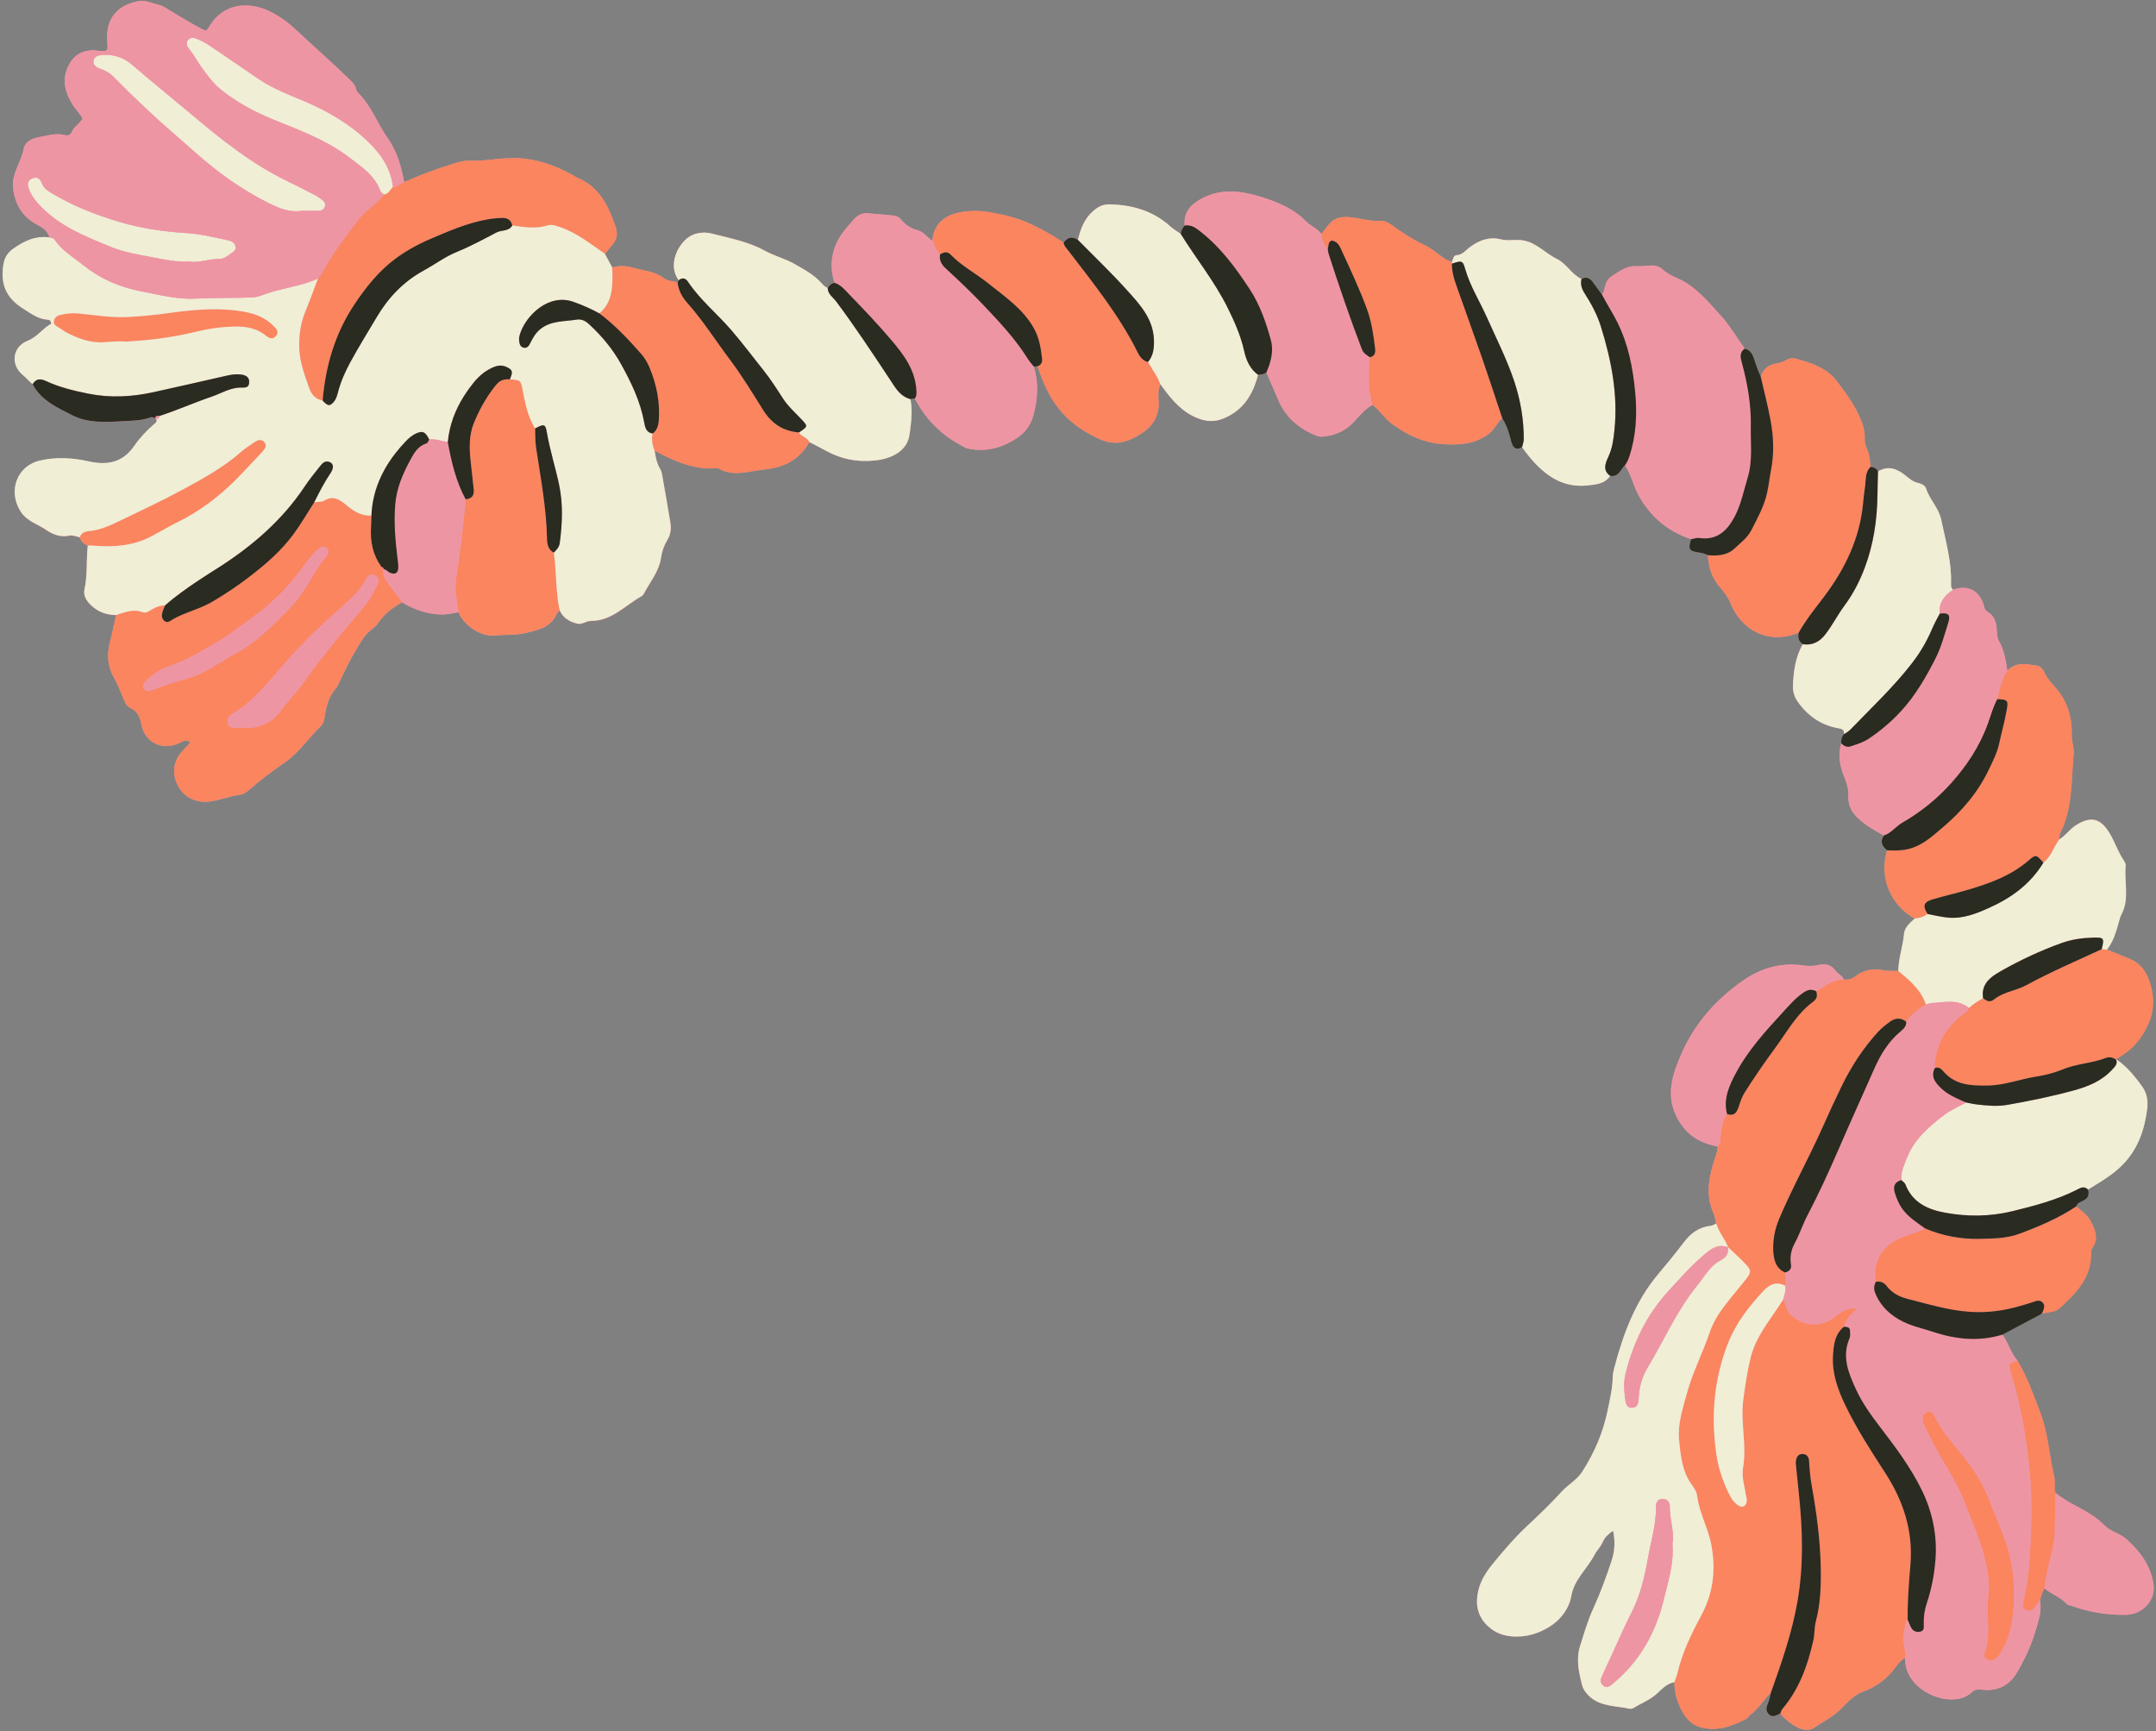
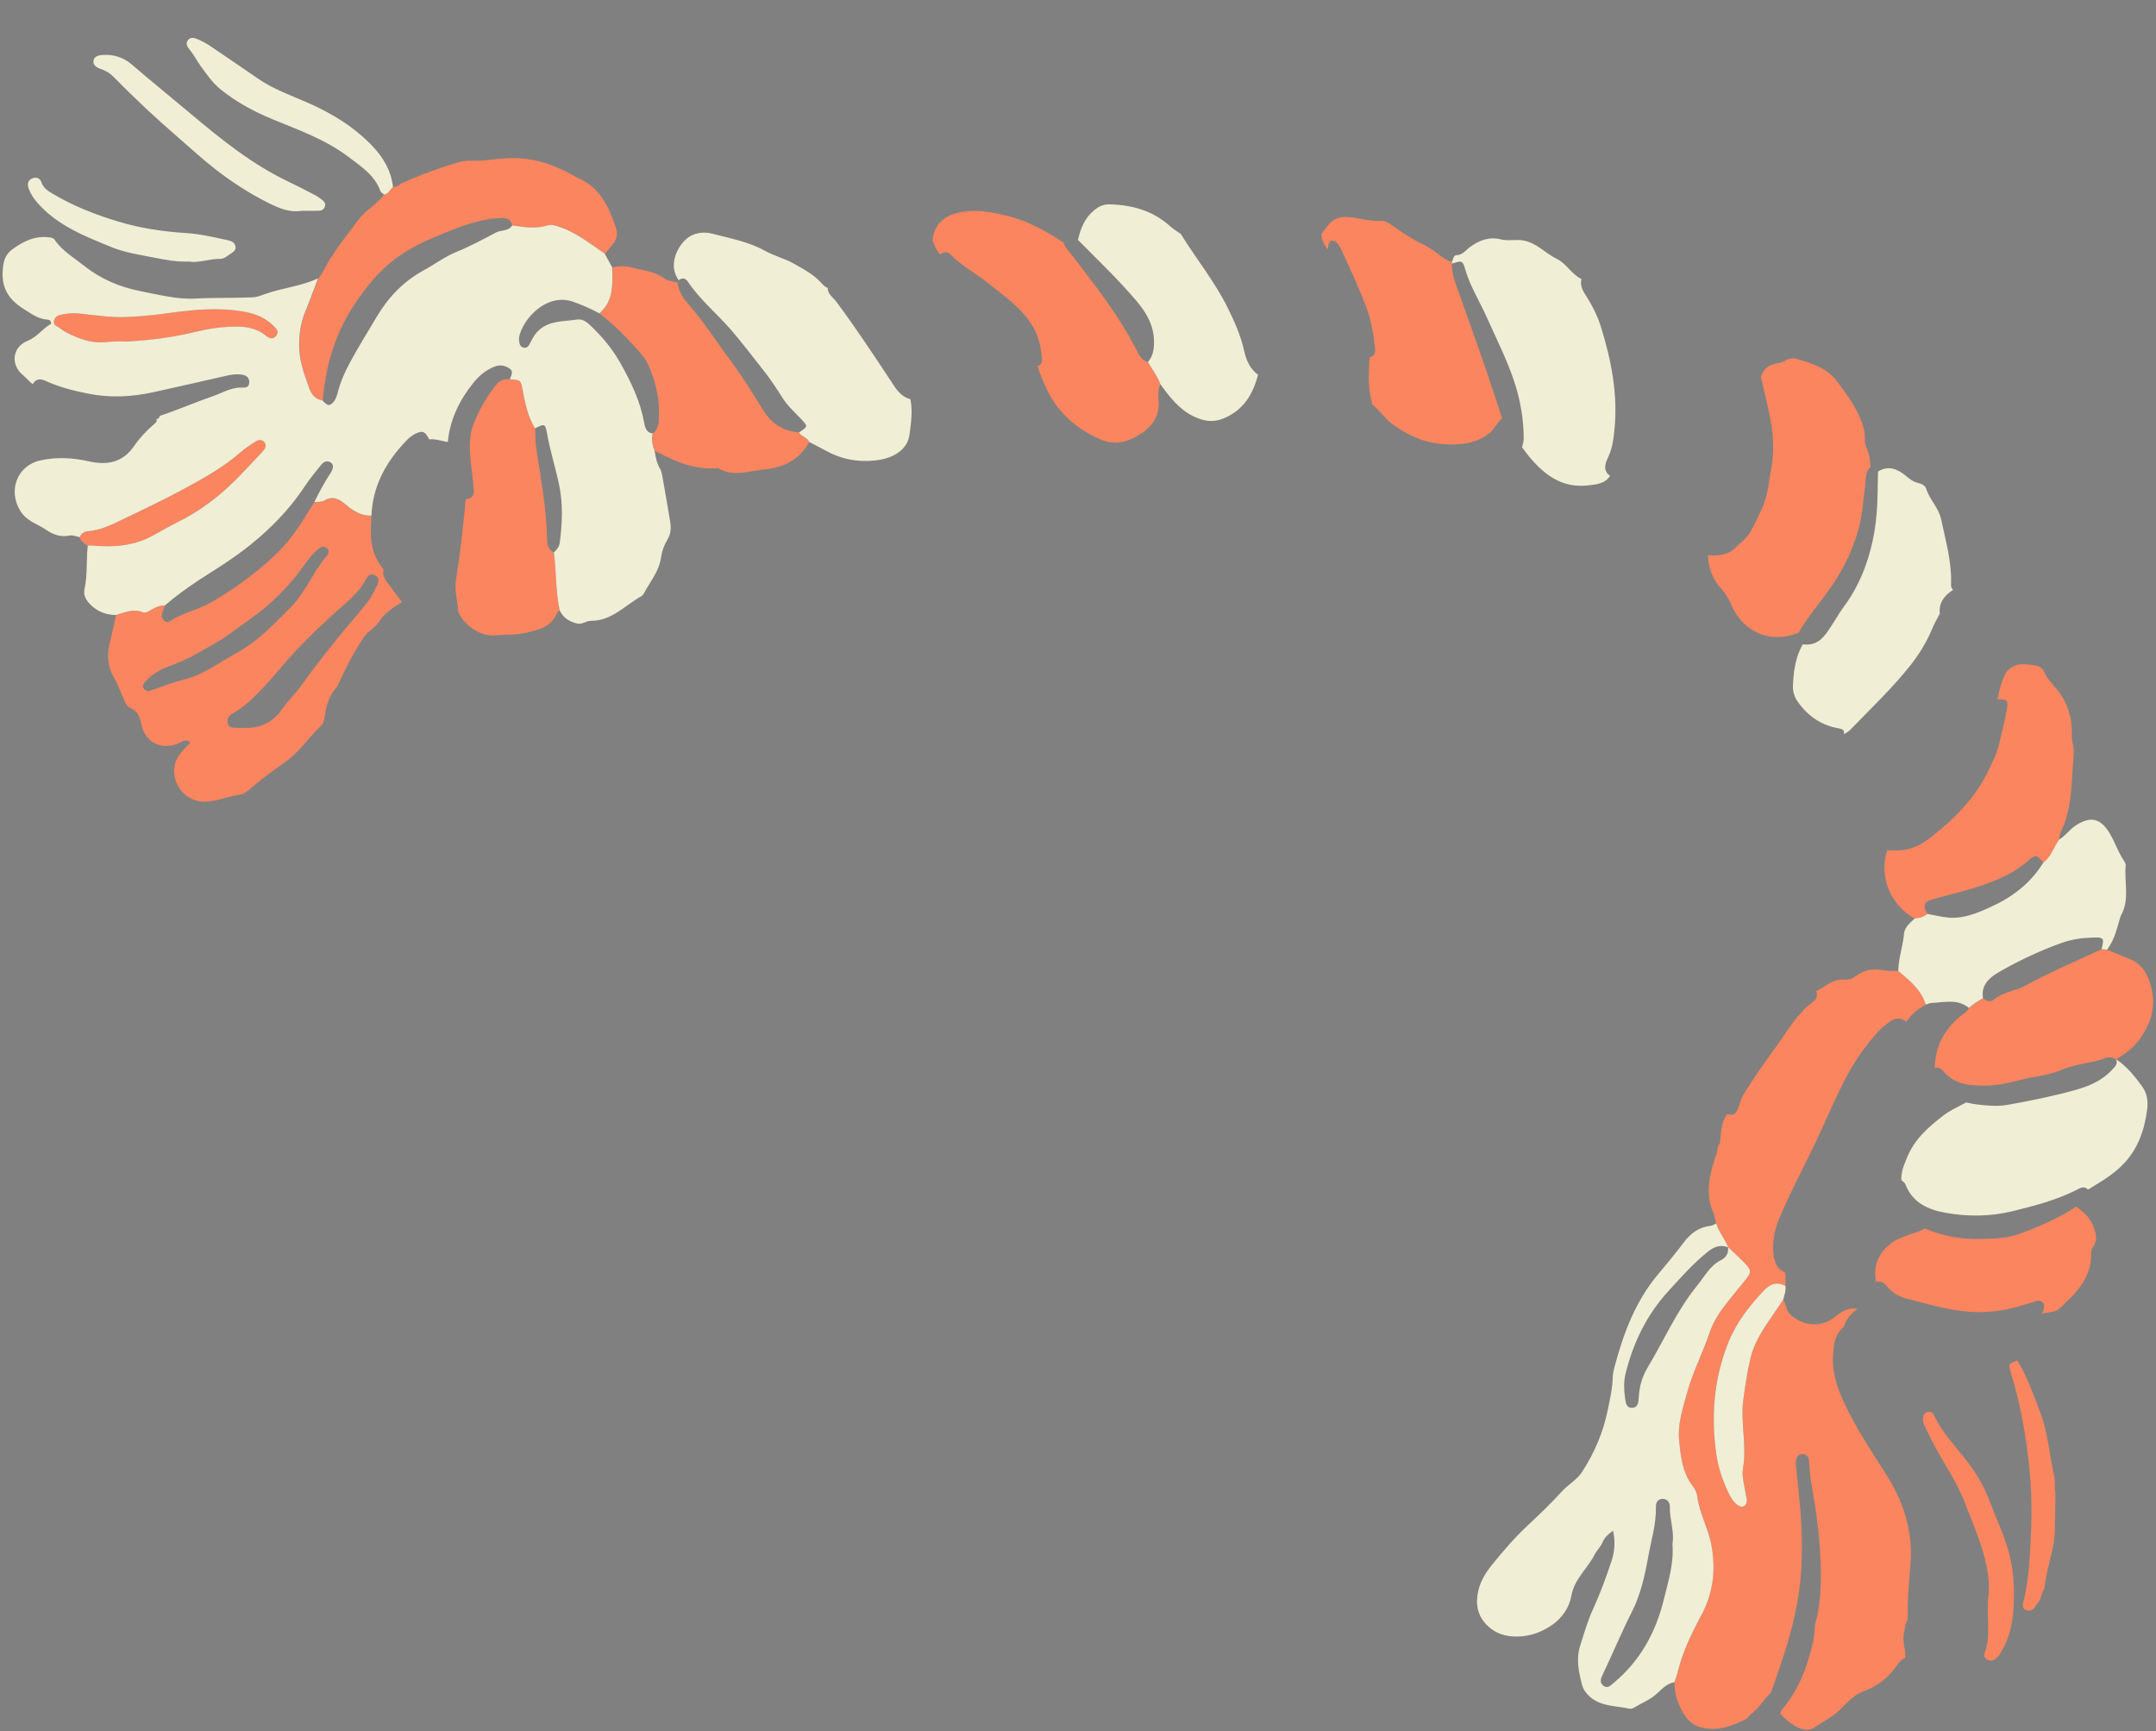
<svg xmlns="http://www.w3.org/2000/svg" fill="#000000" height="390.7" preserveAspectRatio="xMidYMid meet" version="1" viewBox="-0.6 -0.2 486.6 390.7" width="486.6" zoomAndPan="magnify">
  <rect x="-0.6" y="-0.2" width="486.6" height="390.7" fill="#808080" stroke="none" />
  <g id="change1_1">
-     <path d="M479.23,364.23c-4.28,0.08-8.4-0.62-12.42-2.07c-0.34-0.12-0.79-0.15-0.99-0.39 c-0.34-0.4-0.73-0.73-1.14-1.03c-0.24-0.17-0.48-0.33-0.73-0.49c-1.05-0.65-2.17-1.19-3.12-1.98c-0.32,0.43-0.5,0.92-0.65,1.41 c-0.13,0.4-0.24,0.8-0.39,1.19c0.07,0.32,0.12,0.64,0.14,0.96c0.16,1.92-0.42,3.78-0.97,5.54c-0.09,0.29-0.18,0.58-0.27,0.87 c-0.92,3.05-2.32,6.03-3.96,8.85c-1.79,3.08-4.41,4.4-7.87,4.04c-0.95-0.1-1.69-0.14-2.45,0.59c-1.38,1.32-3.24,1.67-5.01,1.59 c-1.17-0.06-2.4-0.33-3.58-0.79c-0.45-0.18-0.89-0.39-1.32-0.63c-2.09-1.13-3.87-2.89-4.66-5.09c-0.32-0.89-0.47-1.85-0.43-2.87 c-1.01,0.49-1.66,1.36-2.29,2.24c-1.85,2.57-4.34,4.33-7.26,5.4c-2.51,0.92-3.98,3.08-5.87,4.7c-1.61,1.37-3.45,2.26-5.15,3.43 c-1.07,0.73-2.38,0.59-3.62-0.01c-0.4-0.19-0.77-0.4-1.13-0.63c-1.08-0.69-2.02-1.55-2.91-2.5c-0.44,0.16-0.88,0.43-1.32,0.53 c-0.44,0.1-0.89,0.04-1.34-0.47c-0.71-0.8-0.45-1.6-0.08-2.48c0.31-0.73,0.43-1.54,0.63-2.31c-1.65,1.5-2.71,3.56-4.57,4.87 c-0.36,0.25-0.55,0.76-0.92,0.96c-3.12,1.65-6.36,2.85-9.97,2.05c-1.64-0.36-2.94-1.27-3.91-2.69c-0.2-0.29-0.38-0.58-0.55-0.87 c-0.35-0.59-0.64-1.19-0.89-1.81c-0.62-1.54-0.95-3.18-0.96-4.91c-1.85,0.31-2.96,1.74-4.27,2.86c-0.19,0.16-0.38,0.31-0.58,0.45 c-1.34,0.96-2.83,1.58-4.21,2.42c-0.29,0.18-0.72,0.34-1.03,0.27c-3.09-0.69-6.47-0.43-9.05-2.76c-0.83-0.75-1.46-1.64-1.73-2.7 c-0.73-2.89-1.36-5.73-0.4-8.77c0.9-2.84,1.71-5.67,2.97-8.41c1.61-3.51,2.94-7.17,4.15-10.84c0.67-2.02,0.83-4.21,0.31-6.7 c-1.06,0.75-1.89,1.47-2.32,2.51c-0.46,1.11-1.37,1.93-1.87,2.92c-1.61,3.17-4.59,5.5-5.24,9.32c-0.44,2.57-2.12,4.95-4.22,6.44 c-2.3,1.64-5.06,2.69-8.05,2.7c-2.54,0.01-4.74-0.6-6.65-2.45c-2.38-2.29-2.74-5.07-2.06-7.96c0.49-2.08,1.64-4,3.02-5.71 c2.56-3.15,5.18-6.21,8.17-9.01c2.61-2.44,5.23-4.94,7.65-7.61c1.44-1.59,3.39-2.58,4.62-4.49c2.76-4.31,4.73-8.9,5.74-13.9 c0.5-2.47,1.09-4.92,1.13-7.47c0.01-0.71,0.19-1.44,0.37-2.13c2.02-7.64,4.74-14.95,9.93-21.11c1.98-2.34,3.93-4.72,5.78-7.17 c1.55-2.05,3.43-3.39,6.03-3.69c0.21-0.02,0.42-0.11,0.63-0.21c0.2-0.1,0.41-0.22,0.61-0.31c-0.15-0.58-0.23-1.2-0.4-1.77 c-0.06-0.19-0.12-0.38-0.2-0.56c-1.93-4.23-0.97-8.37,0.34-12.5c0.07-0.21,0.14-0.42,0.22-0.63c0.22-0.63,0.43-1.26,0.38-1.96 c-2.58-0.44-4.74-1.37-6.49-2.95c-0.35-0.32-0.68-0.66-1-1.03c-0.63-0.74-1.2-1.59-1.71-2.56c-2.62-5.06-0.98-9.73,0.97-14.25 c2.99-6.92,7.92-12.45,14.07-16.71c3.97-2.75,8.54-4.06,13.53-3.32c1.14,0.17,2.37,0.14,3.48-0.13c1.64-0.39,2.84,0.08,3.78,1.35 c0.54,0.72,1.5,1.04,1.82,1.95c0.93,0.1,1.76-0.06,2.53-0.66c1.88-1.46,3.98-1.9,6.33-1.44c0.28,0.05,0.57,0.09,0.86,0.11 c0.87,0.07,1.76,0.03,2.63,0.07c0-1,0.13-1.98,0.31-2.96c0.02-0.13,0.05-0.26,0.07-0.39c0.12-0.64,0.26-1.27,0.4-1.91 c0.22-1.04,0.42-2.09,0.51-3.16c0.11-1.37,1.34-2.46,2.41-3.42c-2.47-1.35-4.33-3.33-5.48-5.63c-0.83-1.64-1.29-3.45-1.37-5.31 c0,0,0,0,0,0c-0.06-1.48,0.13-3,0.59-4.48c-0.57-0.46-0.98-0.95-1.14-1.5c-0.16-0.55-0.05-1.15,0.4-1.84 c-2.04-1.1-4.02-2.23-5.76-3.84c-1.51-1.41-2.3-2.96-2.23-4.92c0.05-1.48-0.27-2.83-0.83-4.17c-0.4-0.95-0.72-1.91-0.93-2.88 c-0.34-1.62-0.35-3.27,0.15-4.98c-0.03-0.34-0.01-0.67,0.05-0.98c0.04-0.21,0.11-0.42,0.21-0.62c0.08-0.16,0.18-0.32,0.31-0.47 c0.03-0.13,0.04-0.24,0.04-0.34c0-0.2-0.04-0.36-0.12-0.49c-0.2-0.31-0.63-0.42-1.13-0.51c-3.93-0.68-6.94-2.8-9.21-6.01 c-0.74-1.05-1.12-2.3-1.07-3.56c0.11-2.85,0.45-5.67,1.65-8.28c0.17-0.37,0.36-0.74,0.57-1.1c-0.24-0.16-0.42-0.34-0.57-0.53 c-0.44-0.57-0.52-1.28-0.34-2.07c-4.69,1.94-9.19,0.95-12.31-2.03c-0.45-0.43-0.87-0.89-1.25-1.4c-0.72-0.93-1.32-1.99-1.8-3.16 c-0.56-1.38-1.41-2.51-2.33-3.56c-1.88-2.13-2.69-4.59-2.79-7.35c-0.73-0.37-1.51-0.51-2.32-0.65c-0.99-0.16-1.53-0.35-1.74-0.77 c-0.21-0.42-0.09-1.08,0.24-2.19c-2.61-0.87-4.89-2.11-6.85-3.75s-3.61-3.66-4.96-6.09c-0.92-1.66-1.39-3.49-2.18-5.18 c-0.26-0.56-0.56-1.11-0.93-1.63c-0.38,0.35-0.67,0.82-0.99,1.25c-0.53,0.72-1.14,1.33-2.34,1.1c-1.18,1.8-3.09,1.93-4.96,2.15 c-5.82,0.68-9.83-2.33-13.29-6.48c-0.57-0.68-1.08-1.42-1.62-2.13c-1.17,0.68-1.8,0.27-2.17-0.49c-0.12-0.25-0.22-0.55-0.29-0.85 c-0.46-1.83-1.01-3.6-2.02-5.2c-1.23,1.06-1.78,2.65-3.17,3.65c-2.9,2.07-6.05,2.4-9.49,2.26c-4.72-0.19-8.68-1.96-12.37-4.75 c-1.61-1.22-2.63-2.97-4.23-4.16c-1.36,0.71-2.37,1.8-3.37,2.9c-0.33,0.37-0.67,0.73-1.01,1.09c-1.78,1.85-3.92,2.81-6.42,3.13 c-0.64,0.08-1.25,0.09-1.86-0.15c-3.93-1.57-6.96-4.1-8.64-8.08c-0.88-2.07-1.78-4.12-2.67-6.18c-0.42,0.34-0.9,0.44-1.4,0.48 c-0.17,0.02-0.33,0.02-0.5,0.04c-1.15,4.46-3.34,8.06-7.87,9.88c-1.98,0.79-3.78,0.67-5.72-0.08c-3.45-1.34-5.71-3.96-7.81-6.82 c-0.21-0.29-0.43-0.58-0.64-0.86c-0.59,1.28-0.47,2.7-0.39,3.99c0.21,3.22-1.5,5.54-3.78,7.05c-2.72,1.81-5.79,3.01-9.38,1.41 c-4.85-2.16-8.68-5.19-11.34-9.86c-0.3-0.54-0.58-1.08-0.85-1.62c-0.78-1.63-1.39-3.31-1.98-5.02c-0.11,0.01-0.22,0.02-0.33,0.03 c-0.17,0.01-0.34,0.03-0.51,0.04c0.62,2.03,0.82,4.05,0.72,6.08c-0.02,0.35-0.05,0.7-0.08,1.04c-0.04,0.34-0.08,0.68-0.13,1.02 c-0.14,0.9-0.33,1.8-0.56,2.7c-0.51,1.96-1.59,3.7-3.2,4.87c-3.48,2.53-7.38,3.69-11.7,2.76c-0.59-0.13-1.13-0.53-1.68-0.83 c-4.49-2.42-7.87-5.94-10.22-10.45c-0.33,0.05-0.66,0.1-0.99,0.15c0.2,1.01,0.27,2.03,0.26,3.04c-0.01,0.68-0.05,1.35-0.11,2.02 c-0.09,1.01-0.23,2.01-0.37,2.99c-0.46,3.29-3.48,5.27-7.55,5.75c-4.08,0.48-7.88-0.25-11.46-2.26c-0.59-0.33-1.19-0.64-1.79-0.95 c-0.6-0.31-1.2-0.61-1.8-0.93c-1.12,2.03-2.56,3.47-4.29,4.47c-1.73,0.99-3.75,1.53-6.01,1.76c-3.49,0.34-6.94,1.73-10.33-0.33 c-2.3,0.21-4.47-0.06-6.56-0.63c-2.68-0.74-5.23-1.97-7.74-3.32c0.2,1.06,0.35,2.13,0.75,3.13c0.13,0.33,0.29,0.66,0.49,0.98 c0.32,0.51,0.44,1.18,0.55,1.79c0.61,3.43,1.21,6.86,1.77,10.29c0.22,1.36,0.12,2.7-0.62,3.92c-0.76,1.25-1.26,2.63-1.46,4.05 c-0.45,3.16-2.51,5.5-3.9,8.18c-0.12,0.23-0.33,0.45-0.56,0.58c-3.7,2.08-6.69,5.59-11.44,5.55c-1.04-0.01-1.91,0.91-3.11,0.59 c-0.88-0.23-1.66-0.56-2.32-1.04c-0.65-0.48-1.18-1.12-1.56-1.97c-0.12,0.13-0.26,0.26-0.38,0.39c-0.13,0.13-0.24,0.27-0.31,0.42 c-1.33,3.04-4.01,3.57-6.91,4.28c-2.32,0.57-4.58,0.34-6.85,0.59c-1.02,0.11-2.1-0.05-3.13-0.43c-2.28-0.83-4.38-2.68-5.31-4.84 c-0.37,0.1-0.73,0.17-1.09,0.24c-1.11,0.22-2.2,0.31-3.28,0.26c0,0-0.01,0-0.01,0c-0.95-0.05-1.89-0.19-2.82-0.41 c-1.4-0.34-2.77-0.87-4.12-1.54c-0.48-0.24-0.92-0.54-1.38-0.81c-1.77,1.06-3.45,2.2-4.74,3.83c-0.18,0.23-0.36,0.48-0.53,0.73 c-0.88,1.33-2.42,1.98-3.37,3.41c-2.15,3.24-3.94,6.64-5.53,10.17c-0.22,0.49-0.47,0.99-0.82,1.39c-1.49,1.71-2.07,3.78-2.4,5.93 c-0.14,0.92-0.28,1.88-0.92,2.49c-2.77,2.64-4.83,5.91-8.09,8.18c-2.7,1.89-5.41,3.87-7.91,6.06c-0.71,0.62-1.41,1.18-2.32,1.29 c-2.24,0.29-4.33,1.16-6.58,1.48c-3.06,0.44-5.8-0.72-7.3-3.41c-1.46-2.63-1.17-5.57,0.79-7.77c0.63-0.71,1.29-1.4,1.95-2.1 c-0.98-0.87-1.67-0.27-2.36,0.06c-3.91,1.86-7.84,0.09-8.7-4.15c-0.35-1.72-0.87-2.99-2.52-3.73c-0.87-0.39-1.19-1.3-1.55-2.14 c-0.66-1.57-1.25-3.19-2.1-4.65c-1.51-2.6-1.63-5.26-0.91-8.08c0.51-2,0.91-4.04,1.36-6.06c-2.12-0.02-3.97-0.65-5.55-2.13 c-1.13-1.05-1.9-2.22-1.56-3.77c0.18-0.81,0.29-1.62,0.36-2.43s0.11-1.63,0.13-2.44c0.01-0.41,0.02-0.82,0.03-1.22 c0.03-1.22,0.07-2.45,0.21-3.66c-0.41-0.21-0.79-0.45-1.11-0.75c-0.32-0.3-0.57-0.67-0.71-1.14c-0.79-0.18-1.57-0.54-2.39-0.37 c-1.92,0.4-3.67-0.25-5.13-1.26c-1.96-1.36-4.4-1.95-5.84-4.22c-2.9-4.57-0.84-10.25,4.36-11.46c3.69-0.86,7.44-0.63,11.04,0.18 c4.26,0.96,7.68,0.22,10.21-3.43c1.3-1.88,2.82-3.5,4.54-4.98c0.21-0.18,0.53-0.41,0.58-0.7c0.01-0.06,0.01-0.12,0-0.18 c-0.02-0.11-0.09-0.22-0.19-0.34c-0.05-0.03-0.09-0.05-0.15-0.09c0-0.01,0-0.01,0-0.02c-0.06-0.02-0.12-0.04-0.18-0.07 c-0.27-0.11-0.55-0.24-0.74-0.16c-2.23,0.86-4.62,0.78-6.91,0.92c-3.65,0.22-7.49,0.35-10.81-1.34c-3.39-1.73-7.08-3.33-9-7.04 C6,85.91,5.41,85.13,4.64,84.51c-2.97-2.39-2.48-6.42,1.01-7.81c2.2-0.88,3.42-2.83,5.29-3.83c-0.02-0.63-0.33-0.91-0.66-0.92 c-2.2-0.09-3.88-1.37-5.61-2.47c-3.92-2.47-5.24-5.54-4.45-10.11c0.24-1.4,0.92-2.51,2.09-3.34c1.24-0.89,2.51-1.66,3.87-2.15 c0.37-0.14,0.76-0.24,1.14-0.33c0.26-0.06,0.52-0.11,0.78-0.15c0.79-0.11,1.61-0.12,2.47,0c-0.33-1.24-1.17-1.95-2.15-2.54 c-0.32-0.2-0.66-0.38-1-0.57c-3.31-1.82-4.82-4.94-5.09-8.43c-0.23-2.99,1.9-5.58,2.43-8.55c0.25-1.4,1.82-2.27,3.28-2.52 c1.94-0.34,3.9-1.01,5.89-0.52c0.89,0.22,1.37,0.01,1.72-0.77c0.52-1.18,1.76-1.8,2.38-2.92c-0.55-1.19-1.55-2.03-2.2-3.09 c-1.84-2.99-2.64-6.02-0.67-9.4c1.21-2.07,2.91-2.84,5.1-2.94c0.54-0.03,1.08,0.12,1.62,0.15c1.85,0.09,1.92,0.01,1.75-1.96 c-0.43-5.12,1.97-8.28,6.98-9.27c1.23-0.24,2.32,0.16,3.43,0.5c0.86,0.26,1.79,0.44,2.55,0.89c2.98,1.81,5.93,3.68,9.16,5.28 c0.51-0.19,0.79-0.79,1.12-1.31c3.02-4.75,8.55-5.52,13.62-2.95c2.18,1.1,4.08,2.49,5.87,4.19c3.71,3.53,7.61,6.86,11.27,10.44 c0.91,0.89,1.92,1.65,2.2,2.99c0.03,0.17,0.12,0.36,0.24,0.48c3.1,2.98,4.48,7.1,6.91,10.53c0.77,1.09,1.39,2.25,1.88,3.46 c0.83,2.01,1.35,4.15,1.77,6.32c2.72-1.2,5.47-2.28,8.28-3.24c0.94-0.32,1.88-0.62,2.83-0.91c1.21-0.37,2.38-0.72,3.69-0.67 c2.87,0.13,5.71-0.44,8.58-0.57c5.4-0.25,10.1,1.31,14.66,3.83c0.31,0.17,0.6,0.41,0.93,0.54c5.12,2.07,7.18,6.51,8.78,11.31 c0.47,1.4,0.2,2.67-0.74,3.8c-0.57,0.7-1.14,1.39-1.72,2.09c0.25,0.46,0.49,0.91,0.74,1.37c0.31,0.57,0.62,1.14,0.93,1.71 c1.12-0.31,2.21-0.39,3.33-0.22c0.37,0.05,0.75,0.13,1.13,0.24c2.45,0.7,5.06,0.79,7.23,2.44c0.2,0.15,0.42,0.27,0.66,0.36 c0.72,0.28,1.6,0.36,2.36,0.58c0.06-0.13,0.13-0.27,0.19-0.4c0.02-0.04,0.04-0.09,0.06-0.13c-1.25-1.76-1.29-3.72-0.73-5.47 c0.11-0.36,0.24-0.71,0.4-1.04c0.01-0.01,0.02-0.03,0.02-0.04c0.18-0.38,0.39-0.74,0.61-1.08c0.47-0.71,1.01-1.32,1.57-1.78 c1.5-1.27,3.72-1.6,5.65-1.1c4.06,1.05,8.25,1.82,11.96,3.87c2.13,1.18,4.54,1.77,6.58,2.93c2.12,1.21,4.41,2.4,6.12,4.3 c0.43,0.47,0.82,0.95,1.46,1.14c0.19-0.27,0.41-0.52,0.65-0.72c0.25-0.2,0.54-0.34,0.88-0.41c-1.44-4.7-0.36-8.83,2.8-12.49 c0.53-0.61,1.07-1.21,1.6-1.83c0.82-0.95,1.85-1.46,3.1-1.37c1.89,0.13,3.77,0.32,5.65,0.5c0.74,0.07,1.44,0.33,1.9,0.93 c0.98,1.27,2.29,2.03,3.8,2.43c0.35,0.09,0.65,0.24,0.93,0.43c0.26,0.17,0.5,0.38,0.73,0.59c0.02,0.02,0.04,0.03,0.06,0.05 c0.49,0.45,0.95,0.94,1.53,1.27c0.15-1.91,0.88-3.44,2.11-4.54c0.74-0.66,1.65-1.16,2.73-1.5c2.74-0.85,5.55-0.83,8.28-0.36 c2.91,0.51,5.85,1.2,8.56,2.41c2.07,0.93,4.07,2,6.01,3.19c0.65,0.4,1.28,0.81,1.92,1.23c0.16-0.24,0.34-0.44,0.52-0.61 c0.18-0.16,0.37-0.29,0.56-0.38c0.64-0.29,1.37-0.17,2.17,0.37c0.57-2.59,1.51-4.95,3.65-6.71c1.01-0.84,2.05-1.34,3.41-1.32 c5.14,0.1,9.82,1.41,13.73,4.93c0.36,0.33,0.76,0.62,1.17,0.9c0.41,0.28,0.82,0.55,1.23,0.84c0.05-0.36,0.15-0.7,0.3-1.01 c0.15-0.31,0.35-0.6,0.6-0.87c-0.25-3.03,1.32-4.75,3.9-6.12c4.57-2.42,9.1-1.67,13.64-0.25c3.62,1.13,7.06,2.59,9.84,5.41 c0.26,0.26,0.54,0.49,0.85,0.71c0.39,0.28,0.81,0.55,1.21,0.84c0.19,0.13,0.37,0.27,0.55,0.42c0.03,0.03,0.07,0.05,0.1,0.08 c0.29,0.25,0.55,0.52,0.78,0.83c0.61-0.78,1.18-1.6,1.84-2.33c1.09-1.21,2.42-1.62,4.11-1.51c2.52,0.16,4.93,1.05,7.49,0.86 c0.91-0.07,1.72,0.44,2.47,0.98c2.34,1.68,4.73,3.25,7.36,4.49c1.68,0.79,3.11,2.12,4.68,3.16c0.44,0.29,0.99,0.43,1.49,0.64 c0.27-0.56,0.39-1.51,0.97-1.52c1.46-0.02,2.14-1.14,3.11-1.84c2.12-1.54,4.33-2.41,7.04-1.73c1.64,0.41,3.39-0.08,5.1,0.25 c2.97,0.57,4.91,2.9,7.47,4.15c2.21,1.07,3.32,3.49,5.56,4.53c1.06-0.57,1.88-0.26,2.54,0.68c0.67,0.95,1.37,1.87,2.06,2.81 c0.15-0.22,0.37-0.43,0.43-0.68c0.35-1.28,0.46-2.59,1.81-3.44c1.76-1.1,3.37-2.4,5.64-2.25c0.89,0.06,1.8-0.05,2.69-0.13 c1.12-0.09,2.22,0.03,3.05,0.79c1.02,0.93,2.21,1.54,3.44,2.07c4.18,1.81,6.9,5.3,9.85,8.52c1.54,1.68,2.76,3.6,4.03,5.48 c0.42,0.63,0.85,1.25,1.29,1.86c0.39,0.09,0.7,0.24,0.96,0.44c0.77,0.59,1.05,1.59,1.35,2.5c0.39,1.17,0.81,2.31,1.31,3.43 c0.58-1.83,1.89-2.79,3.74-3.05c0.73-0.11,1.38-0.36,2.01-0.73c0.65-0.38,1.4-0.51,2.09-0.32c3.5,0.93,6.99,2.06,9.29,5.04 c1.85,2.41,3.68,4.88,4.98,7.67c0.81,1.73,1.45,3.47,1.35,5.43c-0.04,0.69,0.15,1.45,0.45,2.09c0.16,0.34,0.28,0.68,0.38,1.02 c0.12,0.4,0.2,0.81,0.27,1.21c0.11,0.64,0.17,1.3,0.22,1.95c0.56,0.03,1.05,0.18,1.39,0.57c0.11,0.13,0.21,0.29,0.29,0.47 c2.32-1.46,4.4-0.55,6.19,0.9c0.86,0.7,1.63,1.37,2.7,1.64c0.82,0.2,1.71,0.54,1.96,1.32c0.79,2.5,2.84,4.33,3.4,6.98 c1,4.76,2.37,9.44,2.23,14.37c-0.02,0.54-0.03,1.09,0.46,1.49c2.75-1,5.05-0.25,6.32,2.01c0.18,0.32,0.34,0.68,0.48,1.06 c0.24,0.67,0.24,1.47,0.93,1.86c1.7,0.98,2.06,2.56,2.15,4.34c0.04,0.79,0.08,1.6,0.5,2.34c0.15,0.26,0.28,0.52,0.4,0.78 c0.86,1.85,1.2,3.85,1.46,5.88c1.41-1.52,3.08-1.61,4.79-1.42c0.57,0.06,1.15,0.16,1.73,0.24c0.87,0.13,1.49,0.71,1.82,1.47 c0.59,1.35,1.59,2.43,2.51,3.48c2.77,3.16,3.82,6.77,3.69,10.89c-0.04,1.32,0.58,2.68,0.45,3.98c-0.58,6.03-0.17,12.24-3.01,17.9 c-0.23,0.46-0.22,1.04-0.31,1.56c0.19-0.11,0.36-0.23,0.53-0.36c0.29-0.21,0.56-0.45,0.82-0.7c0.06-0.06,0.12-0.11,0.18-0.17 c0.22-0.21,0.43-0.42,0.65-0.63c0.23-0.23,0.46-0.45,0.7-0.67c0.32-0.28,0.66-0.55,1.03-0.78c3.36-2.08,5.52-1.46,7.56,1.95 c1.15,1.94,1.83,4.1,3.09,5.97c0.25,0.37,0.52,0.85,0.48,1.24c-0.37,3.68,0.93,7.51-0.97,11.07c-0.25,0.47-0.38,1.01-0.53,1.53 c-0.23,0.84-0.47,1.69-0.75,2.51c-0.14,0.42-0.3,0.83-0.47,1.24c-0.39,0.93-0.86,1.82-1.51,2.63c1.74,0.71,3.49,1.4,5.22,2.12 c2.23,0.93,3.52,2.61,4.33,4.88c1.18,3.32,1.2,6.65-0.2,9.76c-1.13,2.5-2.76,4.84-5.08,6.51c-0.38,0.27-0.77,0.53-1.17,0.78 c-0.35,0.22-0.7,0.45-1.05,0.67c1.82,1.21,3.29,2.76,4.61,4.44c0.44,0.56,0.87,1.14,1.29,1.72c1.07,1.5,1.35,3.23,1.11,5.11 c-0.59,4.63-2.05,8.87-5.31,12.3c-0.29,0.3-0.59,0.59-0.89,0.88c-0.61,0.56-1.25,1.09-1.92,1.58c-0.66,0.49-1.35,0.96-2.05,1.41 c-1.05,0.67-2.12,1.31-3.18,1.96c0.2,0.65,0.19,1.21-0.09,1.67c-0.17,0.28-0.44,0.53-0.81,0.74c-0.65,0.37-1.51,0.53-1.77,1.41 c1.22,1.03,2.53,1.86,3.33,3.43c1.05,2.07,1.79,3.92,0.26,6.02c-0.19,0.26-0.23,0.69-0.22,1.04c0.12,5.62-3.46,9.14-7.19,12.54 c-0.14,0.13-0.29,0.24-0.45,0.33c-0.59,0.34-1.26,0.44-1.95,0.54c-0.06,0.01-0.12,0.02-0.18,0.03c-0.52,0.07-1.04,0.15-1.52,0.35 c-2.02,1.07-4.05,2.15-6.07,3.22c-0.89,0.47-1.78,0.94-2.67,1.42c1.36,1.82,1.89,4.11,3.39,5.84c1.26,2.07,2.24,4.26,3.14,6.49 c0.28,0.68,0.55,1.37,0.81,2.05c0.38,0.98,0.74,1.96,1.12,2.93c1.86,4.8,2.14,9.95,3.28,14.9c0.06,0.28,0.09,0.57,0.09,0.86 c0.01,0.58-0.05,1.17-0.02,1.75c0.01,0.15,0.02,0.29,0.05,0.44c0.02,0.14,0.06,0.29,0.1,0.43c0.64,0.54,1.32,1.02,2.02,1.46 c0.7,0.45,1.43,0.86,2.16,1.26c2.44,1.34,4.94,2.59,6.93,4.67c1.31,1.37,3.47,1.78,4.96,3.11c3.09,2.76,5.46,6,6.08,10.15 C486.01,360.98,482.91,364.16,479.23,364.23z" fill="#ee95a4" />
-   </g>
+     </g>
  <g id="change2_1">
    <path d="M427.13,376.15c-1.85,2.57-4.34,4.33-7.26,5.4c-2.51,0.92-3.98,3.08-5.87,4.7 c-1.61,1.37-3.45,2.26-5.15,3.43c-1.07,0.73-2.38,0.59-3.62-0.01c-0.4-0.19-0.77-0.4-1.13-0.63c-1.08-0.69-2.02-1.55-2.91-2.5 c0.14-0.33,0.22-0.72,0.44-0.98c3.84-4.52,5.77-9.88,7.04-15.57c0.31-1.41,0.17-2.82,0.56-4.26c1.07-4.02,1.19-8.23,1.1-12.33 c-0.13-6.1-0.94-12.19-2.02-18.22c-0.34-1.87-0.5-3.75-0.61-5.64c-0.05-0.88-0.51-1.6-1.51-1.58c-1,0.02-1.36,0.75-1.47,1.63 c-0.03,0.27-0.01,0.54,0.01,0.81c0.21,2.15,0.43,4.31,0.66,6.46c0.86,8.1,1.11,16.17-0.29,24.27c-1.23,7.14-3.6,13.92-6.02,20.7 c-1.65,1.5-2.71,3.56-4.57,4.87c-0.36,0.25-0.55,0.76-0.92,0.96c-3.12,1.65-6.36,2.85-9.97,2.05c-1.64-0.36-2.94-1.27-3.91-2.69 c-0.2-0.29-0.38-0.58-0.55-0.87c-0.35-0.59-0.64-1.19-0.89-1.81c-0.62-1.54-0.95-3.18-0.96-4.91c0.23-0.68,0.52-1.35,0.68-2.05 c1.09-4.61,3.14-8.85,5.35-12.95c2.76-5.11,3.34-10.37,2.31-15.94c-0.71-3.81-2.75-7.24-3.22-11.14c-0.11-0.88-0.63-1.68-1.17-2.42 c-2.24-3.04-2.57-6.76-2.9-10.23c-0.34-3.53,0.84-7.11,1.81-10.6c1.31-4.7,3.55-9.03,5.11-13.62c0.84-2.47,2.31-4.69,3.94-6.75 c1.29-1.63,2.62-3.22,3.93-4.83c1.6-1.97,1.63-2.36-0.04-4.08c-1.18-1.22-2.44-2.36-3.67-3.54c-0.37-0.93-0.89-1.78-1.4-2.64 c-0.51-0.86-1-1.74-1.3-2.71c-0.15-0.58-0.23-1.2-0.4-1.77c-0.06-0.19-0.12-0.38-0.2-0.56c-1.93-4.23-0.97-8.37,0.34-12.5 c0.07-0.21,0.14-0.42,0.22-0.63c0.22-0.63,0.43-1.26,0.38-1.96c0.78-0.69,0.55-1.64,0.66-2.5c0.21-1.68,0.42-3.36,1.45-4.8 c1.46,0.51,2.13-0.18,2.58-1.52c0.39-1.16,0.73-2.3,1.44-3.41c2.13-3.34,4.35-6.61,6.7-9.78c2.72-3.68,4.91-7.83,8.7-10.63 c0.22-0.16,0.39-0.33,0.52-0.51c0.4-0.53,0.42-1.15,0.18-1.86c1.26-0.64,2.39-1.57,3.68-2.14c0.77-0.34,1.6-0.56,2.54-0.5 c0.93,0.1,1.76-0.06,2.53-0.66c1.88-1.46,3.98-1.9,6.33-1.44c0.28,0.05,0.57,0.09,0.86,0.11c0.87,0.07,1.76,0.03,2.63,0.07h0 c0.64,0.53,1.28,1.06,1.9,1.61c1.85,1.64,3.5,3.46,4.33,5.95c-0.44,0.23-0.86,0.48-1.27,0.75c-0.01,0.01-0.02,0.01-0.03,0.02 c-0.32,0.21-0.61,0.45-0.91,0.69c-0.47,0.38-0.93,0.79-1.34,1.24c-0.33,0.37-0.65,0.76-0.94,1.18c-1.25-1.03-2.53-0.86-3.73,0.02 c-0.94,0.69-1.88,1.43-2.66,2.29c-3.31,3.62-5.97,7.7-8.13,12.1c-1.47,3-2.86,6.03-4.22,9.09c-3.11,7.02-6.87,13.73-9.87,20.8 c-1.05,2.47-1.56,5.01-1.39,7.65c0.02,0.24,0.04,0.48,0.07,0.71c0.21,1.64,0.82,3.13,2.56,3.92c0.2,0.75,0.19,1.5,0.15,2.26 c-0.01,0.25-0.03,0.5-0.04,0.76c-2.01-1.09-3.55-0.37-4.99,1.17c-3.22,3.45-6.09,7.12-7.86,11.53c-3.31,8.23-3.99,16.77-2.71,25.47 c0.43,2.94,1.4,5.78,2.69,8.48c0.54,1.13,1.18,2.26,2.3,2.94c0.86,0.51,1.63,0.14,1.83-0.82c0.12-0.55-0.1-1.06-0.18-1.59 c-0.31-2.04-1.01-4.1-0.64-6.16c0.9-5.12-0.63-10.2,0.06-15.36c0.43-3.19,0.88-6.36,1.65-9.46c0.15-0.63,0.34-1.24,0.56-1.83 c1.53-4.16,4.46-7.56,6.79-11.29c0.6,0.91,0.6,2.06,1.27,2.98c0.09,0.13,0.2,0.26,0.33,0.38c2.88,2.77,7.08,3.02,10.18,0.5 c1.43-1.16,2.95-2.11,4.99-1.77c-1.41,1.1-2.62,2.27-3.03,4.04c-2.14,1.69-2.36,4.19-2.5,6.57c-0.24,3.96,1.09,7.65,2.77,11.15 c2.58,5.35,5.81,10.34,9.04,15.32c4.06,6.28,6.3,13.07,5.67,20.67c-0.09,1.03-0.17,2.06-0.25,3.09c-0.24,3.09-0.41,6.19-0.38,9.3 c-0.62,1.03-0.64,2.2-0.87,3.33c-0.09,0.45-0.11,0.9-0.08,1.34c0.02,0.27,0.05,0.55,0.09,0.82c0.16,1.04,0.43,2.07,0.32,3.13 C428.41,374.4,427.76,375.27,427.13,376.15z M90.13,135.67C90.13,135.67,90.13,135.67,90.13,135.67c-1.77,1.06-3.45,2.2-4.74,3.83 c-0.18,0.23-0.36,0.48-0.53,0.73c-0.88,1.33-2.42,1.98-3.37,3.41c-2.15,3.24-3.94,6.64-5.53,10.17c-0.22,0.49-0.47,0.99-0.82,1.39 c-1.49,1.71-2.07,3.78-2.4,5.93c-0.14,0.92-0.28,1.88-0.92,2.49c-2.77,2.64-4.83,5.91-8.09,8.18c-2.7,1.89-5.41,3.87-7.91,6.06 c-0.71,0.62-1.41,1.18-2.32,1.29c-2.24,0.29-4.33,1.16-6.58,1.48c-3.06,0.44-5.8-0.72-7.3-3.41c-1.46-2.63-1.17-5.57,0.79-7.77 c0.63-0.71,1.29-1.4,1.95-2.1c-0.98-0.87-1.67-0.27-2.36,0.06c-3.91,1.86-7.84,0.09-8.7-4.15c-0.35-1.72-0.87-2.99-2.52-3.73 c-0.87-0.39-1.19-1.3-1.55-2.14c-0.66-1.57-1.25-3.19-2.1-4.65c-1.51-2.6-1.63-5.26-0.91-8.08c0.51-2,0.91-4.04,1.36-6.06 c1.95-0.57,3.85-1.47,5.99-0.63c0.69,0.27,1.4-0.21,2.02-0.58c0.24-0.14,0.47-0.27,0.72-0.39c0.29-0.14,0.58-0.25,0.88-0.35 c0.46-0.15,0.95-0.24,1.46-0.23c-0.22,0.59-0.5,1.16-0.65,1.77c-0.15,0.63-0.05,1.27,0.5,1.73c0.64,0.53,1.17,0.1,1.71-0.23 c1.47-0.9,3.09-1.48,4.68-2.1c1.51-0.58,3-1.16,4.42-1.99c3.03-1.77,5.93-3.74,8.7-5.88c3.56-2.75,6.94-5.72,9.62-9.35 c1.7-2.31,3.14-4.81,4.69-7.22c0.79-0.09,1.63,0.03,2.35-0.4c1.92-1.14,3.42-0.19,4.81,1c0.21,0.18,0.42,0.35,0.63,0.52 c0.43,0.33,0.86,0.64,1.31,0.9c1.13,0.66,2.36,1.07,3.79,1.02c-0.03,0.89-0.03,1.78-0.08,2.67c-0.19,3.21,0.43,6.21,2.35,8.86 c0.16,0.19,0.33,0.37,0.49,0.56c-0.35,1.36,0.4,2.37,1.13,3.37C88.1,132.99,89.12,134.32,90.13,135.67 C90.12,135.67,90.13,135.67,90.13,135.67z M52.9,147.1c4.77-2.61,8.35-6.49,12.09-10.23c3.43-3.42,5.07-8.09,8.22-11.71 c0.42-0.48,0.56-1.17-0.09-1.68c-0.59-0.46-1.23-0.33-1.74,0.1c-1.4,1.16-2.49,2.59-3.55,4.06c-2.16,3.01-4.63,5.75-7.39,8.24 c-2.76,2.48-5.85,4.5-8.81,6.7c-2.59,1.93-5.5,3.41-8.29,5c-1.87,1.07-4.02,1.93-6.12,2.71c-1.96,0.73-3.71,1.85-5.11,3.45 c-0.37,0.42-0.62,0.91-0.24,1.46c0.27,0.4,0.66,0.59,1.17,0.56c1.43-0.48,2.87-1,4.3-1.51c2.52-0.91,5.19-1.34,7.62-2.57 C47.71,150.3,50.23,148.56,52.9,147.1z M84.01,129.63c-0.91-0.43-1.5-0.08-1.95,0.8c-1.34,2.63-3.53,4.53-5.69,6.44 c-3.44,3.04-6.79,6.19-9.95,9.53c-3.46,3.67-6.47,7.72-10.18,11.18c-1.34,1.25-2.71,2.35-4.3,3.21c-0.91,0.48-1.35,1.24-1.15,2.22 c0.21,1.02,1.11,1.02,1.94,1.04c0.45,0.01,0.9,0,1.86,0c3.07,0.16,6.21-1.03,8.24-3.91c1.56-2.21,3.51-4.07,5.05-6.28 c2.32-3.32,4.86-6.48,7.39-9.65c2.25-2.81,4.69-5.48,6.91-8.31c0.99-1.26,1.72-2.75,2.43-4.2 C84.98,130.98,84.96,130.08,84.01,129.63z M399.12,105.8c-0.34,1.73-0.51,3.47-0.89,5.2c-0.67,3.06-2.16,5.7-3.54,8.41 c-0.9,1.77-2.55,2.97-3.94,4.27c-1.54,1.43-3.75,1.6-5.87,1.4c0.1,2.77,0.91,5.22,2.79,7.35c0.93,1.05,1.77,2.18,2.33,3.56 c0.48,1.17,1.09,2.23,1.8,3.16c3.1,4.03,8.21,5.64,13.57,3.42l0,0c1.22-2.2,2.73-4.2,4.25-6.19c0.51-0.66,1.02-1.32,1.52-1.99 c4.81-6.4,8.12-13.35,8.8-21.44c0.13-1.61,0.46-3.21,0.54-4.83c0.05-1.08,0.26-2.16,1.11-2.97c-0.05-0.66-0.11-1.31-0.22-1.95 c-0.07-0.41-0.15-0.81-0.27-1.21c-0.1-0.34-0.23-0.68-0.38-1.02c-0.29-0.63-0.49-1.4-0.45-2.09c0.11-1.97-0.54-3.7-1.35-5.43 c-1.3-2.79-3.13-5.26-4.98-7.67c-2.29-2.99-5.79-4.11-9.29-5.04c-0.69-0.18-1.44-0.06-2.09,0.32c-0.63,0.37-1.28,0.63-2.01,0.73 c-1.85,0.27-3.16,1.23-3.74,3.05c0.74,3.23,1.58,6.45,2.19,9.71C399.69,98.28,399.85,102.06,399.12,105.8z M211.55,57.19 c0.82-0.45,1.58-0.8,2.41,0.07c2.44,2.54,5.59,4.17,8.31,6.35c3.83,3.07,7.95,5.78,10.45,10.24c1.23,2.19,1.6,4.52,1.86,6.92 c0.09,0.82-0.22,1.39-1.01,1.68c0.58,1.71,1.2,3.39,1.98,5.02c0.26,0.54,0.54,1.08,0.85,1.62c2.66,4.68,6.49,7.7,11.34,9.86 c3.59,1.6,6.65,0.4,9.38-1.41c2.28-1.51,3.99-3.83,3.78-7.05c-0.09-1.29-0.21-2.71,0.39-3.99c-0.65-1.83-1.87-3.33-2.79-5.01 c-0.87-0.21-1.46-0.76-1.9-1.43c-0.15-0.22-0.28-0.46-0.4-0.71c-4.17-8.37-10-15.6-15.64-22.96c-0.44-0.57-0.99-1.07-1.09-1.84h0 c-0.63-0.42-1.27-0.83-1.92-1.23c-1.94-1.19-3.94-2.27-6.01-3.19c-2.71-1.21-5.65-1.91-8.56-2.41c-2.73-0.48-5.54-0.49-8.28,0.36 c-1.08,0.33-1.99,0.84-2.73,1.5c-1.23,1.1-1.96,2.64-2.11,4.54c0,0,0,0,0,0C210.38,55.16,210.66,56.34,211.55,57.19z M299.07,56.05 c0.06-0.35,0.11-0.71,0.18-1.06c0.21-1.04,0.81-1.05,1.58-0.6c0.57,0.34,0.88,0.89,1.15,1.47c2.08,4.49,4.19,8.95,5.9,13.61 c1.08,2.93,1.5,5.88,1.86,8.9c0.13,1.04-0.07,1.79-1.19,2.05c-0.3,3.61-0.47,7.21,0.62,10.74c0,0,0,0,0,0 c1.6,1.19,2.62,2.95,4.23,4.16c3.69,2.79,7.66,4.55,12.37,4.75c3.44,0.14,6.59-0.18,9.49-2.26c1.39-0.99,1.95-2.58,3.17-3.65 c-1.51-4.52-2.98-9.06-4.55-13.57c-1.95-5.62-3.98-11.2-5.96-16.81c-0.51-1.45-0.86-2.94-0.86-4.49c0.08-0.13,0.08-0.26,0-0.38 c-0.5-0.21-1.04-0.35-1.49-0.64c-1.57-1.04-3-2.37-4.68-3.16c-2.63-1.24-5.02-2.81-7.36-4.49c-0.75-0.54-1.56-1.04-2.47-0.98 c-2.56,0.18-4.97-0.71-7.49-0.86c-1.69-0.11-3.02,0.3-4.11,1.51c-0.66,0.73-1.23,1.55-1.84,2.33 C297.71,53.94,298.22,55.07,299.07,56.05z M88.09,41.98c-0.64,0.61-0.97,1.58-2,1.72c-1.41,1.9-3.48,3.1-5.09,4.85 c-0.23,0.25-0.45,0.51-0.66,0.79c-2.91,3.88-5.97,7.64-8.19,11.99c-0.12,0.24-0.28,0.46-0.44,0.68s-0.33,0.43-0.49,0.65 c-0.96,2.51-1.86,5.05-2.89,7.53c-1.12,2.71-1.46,5.61-1.34,8.42c0.13,3.01,1.21,5.95,2.25,8.82c0.5,1.4,1.37,2.52,2.99,2.77 c0.67-7.86,2.82-15.23,7.26-21.83c2.52-3.75,5.33-7.29,8.96-10.03c2.44-1.84,5.12-3.33,7.95-4.55c4.23-1.82,8.45-3.66,13.02-4.48 c1.06-0.19,2.15-0.28,3.23-0.33c1.2-0.05,2.12,0.41,2.39,1.71c2.68,0.39,5.33,0.82,8.04-0.01c0.93-0.29,1.95,0.11,2.91,0.44 c0.47,0.16,0.92,0.34,1.37,0.54c0.89,0.39,1.75,0.85,2.58,1.34c0.42,0.25,0.82,0.5,1.23,0.77c1.62,1.05,3.18,2.22,4.78,3.3 c0,0,0,0,0,0c0.57-0.7,1.15-1.39,1.72-2.09c0.93-1.13,1.2-2.4,0.74-3.8c-1.61-4.79-3.67-9.23-8.78-11.31 c-0.33-0.13-0.62-0.37-0.93-0.54c-4.56-2.52-9.26-4.08-14.66-3.83c-2.87,0.13-5.71,0.7-8.58,0.57c-1.31-0.06-2.48,0.3-3.69,0.67 c-0.95,0.29-1.89,0.59-2.83,0.91c-2.81,0.95-5.57,2.04-8.28,3.24C89.74,41.15,89.15,42.11,88.09,41.98z M452.46,151.18 c-1.35,1.92-1.71,4.19-2.26,6.39c0.89,0.03,1.47,0.09,1.81,0.25c0.12,0.05,0.21,0.12,0.28,0.2c0.14,0.16,0.19,0.39,0.19,0.7 c0,0.31-0.06,0.71-0.15,1.22c-0.44,2.57-1.15,5.06-1.7,7.6c-0.46,2.13-1.46,4.06-2.38,6c-2.46,5.15-6.14,9.41-10.46,13.06 c-2.35,1.98-4.66,4.16-7.92,4.86c-1.55,0.33-3.03,0.3-4.55,0.23c-0.46,1.48-0.65,3-0.59,4.48c0,0,0,0,0,0 c0.08,1.85,0.54,3.66,1.37,5.31c1.16,2.3,3.01,4.29,5.48,5.63c0.26-0.03,0.52-0.06,0.78-0.11c0.77-0.15,1.49-0.42,2.13-0.92 c-0.9-1.34-0.99-2.19-0.15-2.78c0.28-0.2,0.67-0.37,1.16-0.51c2.75-0.82,5.55-1.44,8.3-2.26c4.83-1.44,9.53-3.16,13.44-6.54 c1.65-1.43,1.72-1.35,3.35,0.5c1.74-1.35,2.32-3.49,3.53-5.2c0.1-0.52,0.08-1.1,0.31-1.56c2.84-5.66,2.43-11.87,3.01-17.9 c0.13-1.3-0.49-2.66-0.45-3.98c0.13-4.12-0.92-7.73-3.69-10.89c-0.92-1.05-1.92-2.13-2.51-3.48c-0.33-0.75-0.94-1.34-1.82-1.47 c-0.58-0.08-1.15-0.18-1.73-0.24C455.54,149.57,453.87,149.66,452.46,151.18z M137.65,62.02c0.03,3.19-0.27,6.27-2.96,8.52 c3.54,2.66,6.56,5.86,9.46,9.18c0.8,0.91,1.38,1.95,1.82,2.98c1.62,3.85,2.44,7.9,2.1,12.1c-0.09,1.08-0.42,2.14-1.35,2.87v0 c-0.08,0.33-0.13,0.66-0.15,0.98c-0.05,0.97,0.17,1.91,0.56,2.84c0,0,0,0,0,0c2.51,1.35,5.06,2.58,7.74,3.32 c2.09,0.57,4.26,0.84,6.56,0.63c3.39,2.06,6.84,0.68,10.33,0.33c2.26-0.22,4.28-0.76,6.01-1.76c1.73-0.99,3.17-2.44,4.29-4.47 c0,0,0,0,0,0c-0.44-1.09-1.78-1.19-2.33-2.15c-3.58-0.29-6.19-2-8.11-5.08c-2.38-3.82-4.74-7.69-7.42-11.27 c-3.23-4.31-6.12-8.88-9.71-12.92c-1.16-1.3-1.95-2.81-2.17-4.56c-0.77-0.22-1.64-0.3-2.36-0.58c-0.24-0.09-0.47-0.21-0.66-0.36 c-2.17-1.65-4.78-1.75-7.23-2.44c-0.38-0.11-0.76-0.19-1.13-0.24c-1.12-0.16-2.21-0.08-3.33,0.22c0,0,0,0,0,0 C137.61,60.77,137.64,61.39,137.65,62.02z M125.72,137.52c-0.93-4.29-0.7-8.69-1.31-13.01c-1.34-0.67-1.52-1.98-1.54-3.22 c-0.15-6.92-1.45-13.69-2.47-20.5c-0.21-1.41-0.15-2.86-0.21-4.29c-1.26-1.97-1.88-4.15-2.36-6.37c-0.16-0.74-0.3-1.49-0.45-2.23 c-0.11-0.57-0.19-1-0.29-1.33c-0.05-0.16-0.1-0.3-0.17-0.41c-0.03-0.06-0.07-0.11-0.1-0.16c-0.34-0.43-0.94-0.48-2.35-0.58 c-0.63-0.09-1.17-0.04-1.66,0.15c-0.18,0.07-0.36,0.15-0.53,0.26c-0.37,0.24-0.72,0.57-1.05,0.99c-2.08,2.64-3.73,5.58-4.93,8.61 c-1.03,2.6-0.99,5.62-0.65,8.5c0.24,2.05,0.42,4.1,0.67,6.14c0.18,1.42-0.31,2.27-1.81,2.38c-0.57,6.1-1.23,12.18-2.2,18.23 c-0.39,2.46,0.4,4.83,0.53,7.24l0,0c0.93,2.15,3.02,4.01,5.31,4.84c1.04,0.38,2.11,0.54,3.13,0.43c2.27-0.25,4.53-0.02,6.85-0.59 c2.9-0.71,5.58-1.24,6.91-4.28c0.07-0.16,0.18-0.29,0.31-0.42C125.46,137.78,125.6,137.65,125.72,137.52z M473.73,214.01 c-5.7,2.65-11.49,5.11-17.02,8.13c-2.29,1.25-5.09,1.48-7.16,3.13c-1.13,0.9-1.75,0.39-2.57-0.16c-1.15,0.59-2.21,1.31-3.19,2.16 c-0.39,0.86-1.21,1.27-1.89,1.83c-3.71,3.03-5.78,6.9-5.83,11.75c0.96-0.4,1.49,0.2,2.05,0.84c2.66,3.01,6.11,3.14,9.85,3.09 c3.86-0.04,7.36-1.46,11.06-2.03c2.03-0.32,4.09-0.84,5.98-1.63c3.11-1.3,6.52-1.34,9.63-2.56c0.84-0.33,1.59-0.13,2.31,0.33 c0,0,0.02-0.05,0.02-0.05c0,0.01,0.01,0.02,0.01,0.03c0.01,0,0.01-0.01,0.02-0.01c0,0,0,0,0,0c0.74-0.48,1.5-0.94,2.21-1.46 c2.33-1.67,3.96-4,5.08-6.51c1.4-3.11,1.38-6.44,0.2-9.76c-0.81-2.27-2.1-3.95-4.33-4.88c-1.73-0.72-3.48-1.41-5.22-2.12 c0,0,0,0,0,0C474.54,214.1,474.14,214.05,473.73,214.01z M446.2,279.4c-4.2,0.11-8.39-0.67-12.33-2.36c0,0,0,0,0,0 c-1.69,0.91-3.57,1.32-5.35,2.06c-1.07,0.44-2.1,1-3.03,1.85c-1.77,1.61-2.6,3.29-2.85,5.45c-0.1,0.88,0.07,1.78,0.11,2.68 c0.97-0.19,1.79,0.08,2.4,0.86c1.21,1.57,2.81,2.48,4.7,2.96c4.69,1.18,9.31,2.63,14.2,2.95c3.92,0.26,7.71-0.25,11.44-1.37 c0.95-0.28,1.91-0.54,2.84-0.87c0.71-0.25,1.41-0.5,2.03,0.07c0.75,0.7,0.32,1.5,0.05,2.25c-0.06,0.16-0.21,0.29-0.32,0.43 c0.48-0.19,1-0.28,1.52-0.35c0.06-0.01,0.12-0.02,0.18-0.03c0.68-0.1,1.36-0.2,1.95-0.54c0.16-0.09,0.3-0.2,0.45-0.33 c3.73-3.4,7.3-6.92,7.19-12.54c-0.01-0.35,0.03-0.78,0.22-1.04c1.53-2.1,0.79-3.95-0.26-6.02c-0.8-1.57-2.11-2.4-3.33-3.43 c-3.98,2.65-8.31,4.49-12.78,6.15C452.22,279.34,449.17,279.32,446.2,279.4z M453.26,309.66c2.22,7.19,3.48,14.54,4.22,22.01 c0.66,6.67,0.43,13.33-0.01,19.99c-0.21,3.25-0.63,6.47-1.4,9.63c-0.18,0.74-0.31,1.49,0.55,1.85c0.86,0.36,1.57,0.09,2.08-0.72 c0.33-0.53,0.72-1.03,1.09-1.55c0,0,0,0,0,0c0.15-0.39,0.26-0.79,0.39-1.19c0.16-0.49,0.34-0.98,0.65-1.41 c0.13-1.52,0.46-2.99,0.78-4.49c0.59-2.7,1.45-5.38,1.54-8.18c0.1-2.97,0.1-5.94,0.15-8.91c-0.09-0.29-0.13-0.57-0.15-0.87 c-0.04-0.58,0.03-1.17,0.02-1.75c-0.01-0.29-0.03-0.58-0.09-0.86c-1.14-4.96-1.42-10.1-3.28-14.9c-0.38-0.98-0.75-1.96-1.12-2.93 c-0.26-0.69-0.53-1.37-0.81-2.05c-0.9-2.23-1.88-4.42-3.14-6.49C452.79,307.44,452.62,307.61,453.26,309.66z M20.02,122.91 c4.72,0.42,9.3,0.21,13.64-2.11c1.9-1.02,3.76-2.14,5.69-3.08c5-2.45,9.35-5.73,13.26-9.64c2.04-2.04,3.98-4.18,5.97-6.28 c0.59-0.62,1.13-1.37,0.52-2.15c-0.71-0.9-1.61-0.53-2.4,0.04c-0.95,0.69-1.98,1.29-2.85,2.06c-3.96,3.51-8.55,6.02-13.16,8.52 c-4.76,2.58-9.66,4.87-14.54,7.21c-2.14,1.03-4.26,1.97-6.64,2.18c-0.98,0.09-1.76,0.39-2.11,1.39c0.14,0.47,0.39,0.84,0.71,1.14 c0.32,0.3,0.7,0.54,1.11,0.75C19.48,122.94,19.75,122.89,20.02,122.91z M12.54,73.64c0.62,0.37,1.17,0.85,1.81,1.17 c2.74,1.41,5.61,2.48,8.75,2.21c1.62-0.14,3.23-0.25,4.87-0.14c5.32-0.28,10.59-0.97,15.77-2.24c2.82-0.69,5.66-1.07,8.54-1.14 c2.57-0.06,5.04,0.35,7.12,2.04c0.79,0.64,1.59,0.97,2.34,0.02c0.7-0.88,0.04-1.53-0.52-2.11c-1.82-1.91-4.13-2.83-6.68-3.29 c-5.68-1.03-11.33-0.49-16.98,0.28c-3.21,0.44-6.43,0.77-9.67,0.91c-3.63,0.15-7.19-0.47-10.78-0.81c-1.47-0.14-2.89,0.02-4.29,0.37 c-0.64,0.16-1.11,0.63-1.25,1.3C11.4,73,11.98,73.31,12.54,73.64z M448.36,338.33c-1.14-3.03-2.81-5.88-4.76-8.46 c-2.65-3.51-5.81-6.64-7.71-10.7c-0.25-0.52-0.66-0.88-1.29-0.75c-0.69,0.13-1.12,0.56-1.2,1.28c-0.08,0.65,0.07,1.27,0.35,1.84 c0.72,1.45,1.4,2.92,2.17,4.36c2.23,4.2,4.99,8.13,6.75,12.58c3.04,7.72,6.53,15.34,5.39,22.53c-0.23,4.7,0.53,7.97-0.51,11.17 c-0.24,0.75-0.67,1.57,0.33,2.15c1,0.57,1.75,0.02,2.41-0.62c0.38-0.36,0.62-0.88,0.89-1.34c1.59-2.7,2.33-5.65,2.59-8.74 c0.4-4.79,0.2-9.49-1.17-14.17C451.47,345.61,449.76,342.03,448.36,338.33z" fill="#fa855f" />
  </g>
  <g id="change3_1">
    <path d="M4.67,69.48c1.74,1.09,3.41,2.38,5.61,2.47c0.33,0.01,0.64,0.29,0.66,0.92c-1.87,1-3.1,2.95-5.29,3.83 c-3.49,1.39-3.97,5.42-1.01,7.81c0.77,0.62,1.36,1.4,2.14,1.99c0.76-1.28,1.74-1.29,3-0.71c3.04,1.41,6.26,2.19,9.56,2.85 c4.97,1,9.84,0.73,14.72-0.34c5.55-1.22,11.1-2.49,16.64-3.75c1.07-0.24,2.15-0.37,3.23-0.21c0.95,0.14,1.76,0.57,1.72,1.72 c-0.05,1.23-0.77,1.23-1.85,1.21c-2.39-0.03-4.47,1.32-6.66,2.06c-3.91,1.33-7.7,3.02-11.63,4.31c-0.24,0.35-0.33,0.99-0.93,0.64 c0.1,0.12,0.17,0.24,0.19,0.34c0.01,0.06,0.01,0.13,0,0.18c-0.06,0.29-0.37,0.52-0.58,0.7c-1.72,1.48-3.24,3.1-4.54,4.98 c-2.52,3.65-5.95,4.39-10.21,3.43c-3.6-0.81-7.34-1.04-11.04-0.18c-5.21,1.21-7.26,6.89-4.36,11.46c1.44,2.27,3.88,2.86,5.84,4.22 c1.46,1.01,3.21,1.66,5.13,1.26c0.82-0.17,1.6,0.19,2.39,0.37c0.35-1,1.14-1.3,2.11-1.39c2.38-0.21,4.51-1.15,6.64-2.18 c4.87-2.35,9.78-4.63,14.54-7.21c4.61-2.5,9.2-5.02,13.16-8.52c0.87-0.77,1.9-1.38,2.85-2.06c0.8-0.57,1.7-0.95,2.4-0.04 c0.61,0.78,0.07,1.53-0.52,2.15c-1.99,2.1-3.93,4.24-5.97,6.28c-3.91,3.91-8.26,7.19-13.26,9.64c-1.93,0.94-3.78,2.07-5.69,3.08 c-4.34,2.32-8.92,2.53-13.64,2.11c-0.27-0.02-0.54,0.02-0.81,0.04v0c-0.14,1.22-0.18,2.44-0.21,3.66c-0.01,0.41-0.02,0.82-0.03,1.22 c-0.02,0.82-0.06,1.63-0.13,2.44s-0.18,1.62-0.36,2.43c-0.34,1.55,0.43,2.71,1.56,3.77c1.59,1.48,3.44,2.11,5.55,2.13 c1.95-0.57,3.85-1.47,5.99-0.63c0.69,0.27,1.4-0.21,2.02-0.58c0.24-0.14,0.47-0.27,0.72-0.39c0.29-0.14,0.58-0.25,0.88-0.35 c0.46-0.15,0.95-0.24,1.46-0.23c1.16-1.02,2.37-1.98,3.6-2.89c1.29-0.95,2.61-1.87,3.95-2.75c1.58-1.04,3.17-2.05,4.77-3.07 c7.46-4.78,14.14-10.56,19.14-18.05c1.1-1.65,2.35-3.2,3.59-4.75c0.5-0.62,1.12-1.25,2.07-0.86c0.93,0.38,1.03,1.3,0.22,2.51 c-1.4,2.09-2.55,4.32-3.67,6.57c0.79-0.09,1.63,0.03,2.35-0.4c1.92-1.14,3.42-0.19,4.81,1c0.21,0.18,0.42,0.35,0.63,0.52 c0.43,0.33,0.86,0.64,1.31,0.9c1.13,0.66,2.36,1.07,3.8,1.02c0.06-1.57,0.28-3.07,0.63-4.51c0.38-1.56,0.92-3.05,1.6-4.47 c0.02-0.03,0.03-0.07,0.04-0.1c0.5-1.04,1.07-2.04,1.71-3.01c0.43-0.65,0.88-1.28,1.36-1.91c0.72-0.93,1.51-1.84,2.34-2.72 c0.75-0.79,1.58-1.5,2.58-1.92c1.37-0.57,1.93-0.25,2.78,1.44c0.54-0.07,1.07-0.03,1.6,0.06c0.87,0.14,1.73,0.41,2.6,0.52 c0.35-3.83,1.67-7.25,3.64-10.38c0.66-1.04,1.39-2.05,2.18-3.03c1.25-1.55,2.75-2.82,4.66-3.57c1-0.39,1.93-0.39,2.87,0.07 c1.29,0.63,1.4,1.09,0.63,2.76c1.41,0.1,2.01,0.15,2.35,0.58c0.04,0.05,0.07,0.1,0.1,0.16c0.06,0.12,0.12,0.25,0.17,0.41 c0.1,0.33,0.18,0.75,0.29,1.33c0.15,0.74,0.29,1.49,0.45,2.23c0.48,2.22,1.1,4.4,2.36,6.37c1.8-0.95,2.22-1.03,2.53,0.32 c0.04,0.19,0.09,0.42,0.13,0.67c0.69,3.97,1.92,7.8,2.75,11.72c0.91,4.3,0.73,8.71,0.15,13.1c-0.14,1.03-0.73,1.57-1.34,2.2 c0.61,4.32,0.38,8.72,1.31,13.01c0,0,0,0,0,0c0.37,0.85,0.9,1.49,1.56,1.97c0.65,0.48,1.44,0.81,2.32,1.04 c1.2,0.32,2.07-0.6,3.11-0.59c4.75,0.04,7.74-3.48,11.44-5.55c0.23-0.13,0.44-0.35,0.56-0.58c1.4-2.68,3.45-5.02,3.9-8.18 c0.2-1.42,0.7-2.8,1.46-4.05c0.74-1.22,0.84-2.56,0.62-3.92c-0.56-3.44-1.16-6.86-1.77-10.29c-0.11-0.61-0.23-1.28-0.55-1.79 c-0.2-0.32-0.36-0.65-0.49-0.98c-0.4-1-0.55-2.07-0.75-3.13c-0.38-0.93-0.61-1.87-0.56-2.84c0.02-0.32,0.07-0.65,0.15-0.98 c-0.19-0.02-0.36-0.07-0.52-0.12c-0.46-0.17-0.76-0.48-0.96-0.85c-0.27-0.49-0.37-1.1-0.47-1.63c-0.86-4.68-2.89-8.87-5.16-12.98 c-1.89-3.43-4.35-6.39-7.22-9.04c-0.86-0.8-1.73-1.26-2.9-1.07c-2.8,0.44-5.75,0.19-8.18,2.16c-1.04,0.84-1.63,1.9-2.19,3.03 c-0.33,0.67-0.73,1.36-1.6,1.12c-0.83-0.23-0.91-1.06-0.97-1.77c-0.04-0.43,0.08-0.89,0.21-1.31c1.32-4.2,6.51-9.25,12.08-7.24 c2.04,0.73,3.97,1.57,5.84,2.6c2.69-2.25,2.99-5.33,2.96-8.52c-0.01-0.62-0.04-1.25-0.06-1.87c-0.31-0.57-0.62-1.14-0.93-1.71 c-0.25-0.46-0.49-0.91-0.74-1.37c0,0,0,0,0,0c0,0,0,0,0,0c-1.6-1.09-3.16-2.25-4.78-3.3c-0.41-0.26-0.81-0.52-1.23-0.77 c-0.83-0.49-1.69-0.95-2.58-1.34c-0.45-0.2-0.9-0.38-1.37-0.54c-0.96-0.33-1.97-0.73-2.91-0.44c-2.7,0.84-5.36,0.41-8.04,0.01 c-0.81,1.38-2.42,0.97-3.59,1.58c-2.93,1.55-5.87,3.13-8.93,4.38c-2.68,1.09-4.94,2.82-7.44,4.18c-4.53,2.47-7.97,6.05-10.58,10.45 c-2.05,3.45-4.18,6.87-6.09,10.4c-1.14,2.11-2.11,4.33-2.72,6.68c-0.2,0.78-0.44,1.57-0.99,2.19c-0.86,0.97-1.31,0.9-2.46-0.36 c-1.62-0.25-2.49-1.37-2.99-2.77c-1.03-2.87-2.12-5.81-2.25-8.82c-0.12-2.8,0.22-5.71,1.34-8.42c1.03-2.48,1.93-5.02,2.89-7.53h0 c0,0,0,0,0,0c-1.37,0.63-2.79,1.08-4.23,1.47c-0.59,0.16-1.19,0.31-1.78,0.45c-2.05,0.49-4.11,0.94-6.09,1.66 c-0.84,0.31-1.73,0.65-2.61,0.69c-4.32,0.19-8.64,0.04-12.97,0.28c-4.15,0.22-8.15-0.86-12.21-1.64c-4.84-0.93-9.15-2.77-12.88-5.75 c-2.3-1.83-4.95-3.35-6.67-5.88c-0.26-0.38-0.74-0.49-1.2-0.54c-1.15-0.16-2.23-0.09-3.25,0.15c-0.39,0.09-0.77,0.2-1.14,0.33 c-1.36,0.49-2.63,1.26-3.87,2.15c-1.17,0.84-1.84,1.95-2.09,3.34C-0.57,63.94,0.75,67.01,4.67,69.48z M11.58,72.21 c0.15-0.67,0.61-1.14,1.25-1.3c1.4-0.35,2.82-0.51,4.29-0.37c3.59,0.34,7.15,0.96,10.78,0.81c3.24-0.14,6.46-0.46,9.67-0.91 c5.65-0.78,11.3-1.31,16.98-0.28c2.54,0.46,4.86,1.38,6.68,3.29c0.55,0.58,1.22,1.23,0.52,2.11c-0.76,0.95-1.56,0.62-2.34-0.02 c-2.08-1.69-4.55-2.1-7.12-2.04c-2.88,0.07-5.72,0.45-8.54,1.14c-5.17,1.27-10.45,1.96-15.77,2.24c-1.63-0.11-3.24,0-4.87,0.14 c-3.14,0.28-6.01-0.79-8.75-2.21c-0.64-0.33-1.19-0.81-1.81-1.17C11.98,73.31,11.4,73,11.58,72.21z M377.99,377.36 c1.09-4.61,3.14-8.85,5.35-12.95c2.76-5.11,3.34-10.37,2.31-15.94c-0.71-3.81-2.75-7.24-3.22-11.14c-0.11-0.88-0.63-1.68-1.17-2.42 c-2.24-3.04-2.57-6.76-2.9-10.23c-0.34-3.53,0.84-7.11,1.81-10.6c1.31-4.7,3.55-9.03,5.11-13.62c0.84-2.47,2.31-4.69,3.94-6.75 c1.29-1.63,2.62-3.22,3.93-4.83c1.6-1.97,1.63-2.36-0.04-4.08c-1.18-1.22-2.44-2.36-3.67-3.54c0,0,0,0,0,0 c-0.37-0.93-0.89-1.78-1.4-2.64c-0.51-0.86-1-1.74-1.3-2.71c-0.21,0.09-0.41,0.21-0.61,0.31c-0.2,0.1-0.41,0.19-0.63,0.21 c-2.6,0.29-4.48,1.64-6.03,3.69c-1.85,2.45-3.8,4.82-5.78,7.17c-5.2,6.16-7.91,13.47-9.93,21.11c-0.18,0.7-0.36,1.42-0.37,2.13 c-0.04,2.55-0.63,5-1.13,7.47c-1.01,5-2.97,9.59-5.74,13.9c-1.23,1.91-3.18,2.91-4.62,4.49c-2.42,2.67-5.04,5.17-7.65,7.61 c-3,2.8-5.61,5.85-8.17,9.01c-1.38,1.7-2.53,3.63-3.02,5.71c-0.68,2.89-0.33,5.66,2.06,7.96c1.92,1.84,4.12,2.46,6.65,2.45 c3-0.01,5.75-1.06,8.05-2.7c2.1-1.49,3.78-3.87,4.22-6.44c0.65-3.82,3.62-6.15,5.24-9.32c0.5-0.99,1.41-1.81,1.87-2.92 c0.43-1.04,1.26-1.76,2.32-2.51c0.52,2.49,0.35,4.67-0.31,6.7c-1.21,3.67-2.54,7.33-4.15,10.84c-1.26,2.73-2.07,5.57-2.97,8.41 c-0.96,3.03-0.33,5.88,0.4,8.77c0.27,1.07,0.9,1.96,1.73,2.7c2.59,2.33,5.97,2.07,9.05,2.76c0.31,0.07,0.73-0.09,1.03-0.27 c1.38-0.85,2.87-1.46,4.21-2.42c0.2-0.14,0.39-0.29,0.58-0.45c1.31-1.11,2.42-2.54,4.27-2.86c0,0,0,0,0,0 C377.54,378.73,377.82,378.06,377.99,377.36z M366.26,309.89c1.72-7.03,4.77-13.35,9.72-18.76c2.8-3.06,5.53-6.16,8.78-8.78 c1.47-1.19,2.88-1.74,4.67-1.07c0-0.01,0-0.02,0-0.02c0,0,0.03,0.03,0.02,0.03c-0.01,0-0.02,0-0.02-0.01 c0.07,1.35-0.32,2.25-1.72,2.96c-2.39,1.21-3.64,3.7-5.28,5.7c-4.59,5.62-7.46,12.31-11.17,18.48c-1.23,2.04-1.87,4.28-2,6.68 c-0.06,1.07-0.1,2.39-1.57,2.41c-1.31,0.01-1.39-1.31-1.52-2.22C365.92,313.5,365.83,311.66,366.26,309.89z M363.59,379.6 c-0.71,0.59-1.39,1.36-2.34,0.6c-0.86-0.69-0.58-1.57-0.15-2.45c2.26-4.71,4.25-9.55,6.62-14.22c1.96-3.86,2.91-8.14,3.68-12.42 c0.67-3.72,1.82-7.37,1.73-11.21c-0.02-1.02,0.41-1.85,1.53-1.84c1.09,0,1.64,0.86,1.62,1.82c-0.05,2.9,1.08,5.71,0.58,8.32 c0.37,4.54-0.97,8.53-1.94,12.55C373.12,368.17,369.57,374.63,363.59,379.6z M152.23,56.52c0.01-0.01,0.02-0.03,0.02-0.04 c0.18-0.38,0.39-0.74,0.61-1.08c0.47-0.71,1.01-1.32,1.57-1.78c1.5-1.27,3.72-1.6,5.65-1.1c4.06,1.05,8.25,1.82,11.96,3.87 c2.13,1.18,4.54,1.77,6.58,2.93c2.12,1.21,4.41,2.4,6.12,4.3c0.43,0.47,0.82,0.95,1.46,1.14c0.01,1.44,1.21,2.14,1.95,3.12 c4.24,5.68,8.14,11.59,12.05,17.49c0.3,0.45,0.59,0.92,0.9,1.38c0.92,1.38,1.98,2.67,3.78,3.14l0,0c0,0,0,0,0,0 c0.2,1.01,0.27,2.03,0.26,3.04c-0.01,0.68-0.05,1.35-0.11,2.02c-0.09,1.01-0.23,2.01-0.37,2.99c-0.46,3.29-3.48,5.27-7.55,5.75 c-4.08,0.48-7.88-0.25-11.46-2.26c-0.59-0.33-1.19-0.64-1.79-0.95s-1.2-0.61-1.8-0.93c-0.44-1.09-1.78-1.19-2.33-2.15 c2.1-1.41,2.03-1.39,0.46-3.06c-1.41-1.5-2.96-2.87-4.09-4.62c-1.39-2.16-2.78-4.33-4.37-6.33c-2.45-3.06-4.78-6.2-7.35-9.16 c-3.19-3.68-7.01-6.79-9.73-10.87c-0.13-0.2-0.28-0.36-0.44-0.48c-0.47-0.35-1.03-0.31-1.63,0.16 C151.05,60.9,151.3,58.49,152.23,56.52z M327.08,58.92c0.27-0.56,0.39-1.51,0.97-1.52c1.46-0.02,2.14-1.14,3.11-1.84 c2.12-1.54,4.33-2.41,7.04-1.73c1.64,0.41,3.39-0.08,5.1,0.25c2.97,0.57,4.91,2.9,7.47,4.15c2.21,1.07,3.32,3.49,5.56,4.53 c-0.29,1.22,0.06,2.25,0.73,3.29c1.5,2.34,2.81,4.78,3.65,7.46c2.36,7.59,3.88,15.33,3.06,23.29c-0.19,1.89-0.42,3.91-1.26,5.82 c-0.56,1.29-1.68,3.19,0.28,4.57c-1.18,1.8-3.09,1.93-4.96,2.15c-5.82,0.68-9.83-2.33-13.29-6.48c-0.57-0.68-1.08-1.42-1.62-2.13 c0.13-0.61,0.37-1.22,0.37-1.84c0.01-4.42-0.74-8.76-2.11-12.92c-1.66-5.01-4.07-9.74-6.22-14.56c-1.6-3.6-3.74-6.96-4.85-10.78 c-0.22-0.77-0.38-1.26-0.61-1.52c-0.23-0.27-0.54-0.31-1.06-0.21c-0.06,0.01-0.14,0.04-0.21,0.05c-0.21,0.05-0.45,0.12-0.72,0.21 c-0.15,0.05-0.28,0.09-0.45,0.14C327.16,59.18,327.16,59.05,327.08,58.92z M481.61,243.3c0.44,0.56,0.87,1.14,1.29,1.72 c1.07,1.5,1.35,3.23,1.11,5.11c-0.59,4.63-2.05,8.87-5.31,12.3c-0.29,0.3-0.59,0.59-0.89,0.88c-0.61,0.56-1.25,1.09-1.92,1.58 c-0.66,0.49-1.35,0.96-2.05,1.41c-1.05,0.67-2.12,1.31-3.18,1.96c-0.95-0.96-1.83-0.31-2.7,0.13c-4.55,2.27-9.44,3.54-14.33,4.74 c-4.98,1.22-10.11,1.28-15.16,0.36c-3.94-0.71-7.42-2.26-9.02-6.4c-0.04-0.1-0.09-0.18-0.16-0.27c-0.2-0.25-0.52-0.46-0.75-0.7 c-0.09-1.16,0.17-2.21,0.54-3.25c0.15-0.42,0.32-0.83,0.49-1.25c0.09-0.21,0.17-0.42,0.26-0.63c1.67-4.13,4.84-6.87,8.18-9.45 c0.39-0.3,0.79-0.57,1.21-0.83c1.26-0.77,2.63-1.39,3.92-2.11c0.8,0.15,1.59,0.35,2.39,0.44c2.33,0.27,4.65,0.51,7,0.09 c5.03-0.89,10.04-1.91,14.97-3.26c3.26-0.89,6.3-2.14,8.64-4.7c0.08-0.08,0.16-0.17,0.23-0.25c0.16-0.17,0.31-0.33,0.43-0.5 c0.31-0.43,0.48-0.9,0.19-1.55c0.01,0,0.01-0.01,0.02-0.01c0,0,0,0,0,0C478.82,240.07,480.29,241.62,481.61,243.3z M423.15,111.57 c0.02-1.79,0.08-3.57,0.12-5.36c2.32-1.46,4.4-0.55,6.19,0.9c0.86,0.7,1.63,1.37,2.7,1.64c0.82,0.2,1.71,0.54,1.96,1.32 c0.79,2.5,2.84,4.33,3.4,6.98c1,4.76,2.37,9.44,2.23,14.37c-0.02,0.54-0.03,1.09,0.46,1.49c-1.95,1.26-3.27,2.87-3.01,5.38 c-0.64,1.17-1.26,2.35-1.79,3.58c-1.16,2.72-2.67,5.28-4.48,7.61c-4.17,5.39-9.14,10.05-13.86,14.94c-0.45,0.47-0.97,0.78-1.52,1.08 c0.03-0.13,0.04-0.24,0.04-0.34c0-0.2-0.04-0.36-0.12-0.49c-0.2-0.31-0.63-0.42-1.13-0.51c-3.93-0.68-6.94-2.8-9.21-6.01 c-0.74-1.05-1.12-2.3-1.07-3.56c0.11-2.85,0.45-5.67,1.65-8.28c0.17-0.37,0.36-0.74,0.57-1.1c2.17,0.31,3.8-0.52,5.12-2.25 c1.59-2.06,2.77-4.41,4.29-6.45c2-2.7,3.49-5.63,4.61-8.64C422.25,122.65,423.08,117.15,423.15,111.57z M464.12,189.29 c0.19-0.11,0.36-0.23,0.53-0.36c0.29-0.21,0.56-0.45,0.82-0.7c0.06-0.06,0.12-0.11,0.18-0.17c0.22-0.21,0.43-0.42,0.65-0.63 c0.23-0.23,0.46-0.45,0.7-0.67c0.32-0.28,0.66-0.55,1.03-0.78c3.36-2.08,5.52-1.46,7.56,1.95c1.15,1.94,1.83,4.1,3.09,5.97 c0.25,0.37,0.52,0.85,0.48,1.24c-0.37,3.68,0.93,7.51-0.97,11.07c-0.25,0.47-0.38,1.01-0.53,1.53c-0.23,0.84-0.47,1.69-0.75,2.51 c-0.46,1.38-1.05,2.7-1.98,3.87c-0.41-0.04-0.81-0.09-1.22-0.13c0.64-2.51,0.51-2.68-1.94-2.61c-2.44,0.07-4.82,0.4-7.15,1.24 c-4.66,1.68-9.15,3.77-13.44,6.19c-0.42,0.24-0.86,0.49-1.28,0.76c-1.82,1.17-3.4,2.75-2.94,5.52c-1.15,0.59-2.21,1.31-3.19,2.17 c-2.57-2.12-5.55-1.23-8.42-1.12c-0.43,0.02-0.85,0.23-1.28,0.35c-0.83-2.49-2.48-4.3-4.33-5.95c-0.62-0.55-1.26-1.08-1.9-1.61 c0-1,0.13-1.98,0.31-2.96c0.02-0.13,0.05-0.26,0.07-0.39c0.12-0.64,0.26-1.27,0.4-1.91c0.22-1.04,0.42-2.09,0.51-3.16 c0.11-1.37,1.34-2.46,2.41-3.42c0.26-0.03,0.52-0.06,0.78-0.11c0.77-0.15,1.49-0.42,2.13-0.92c1.59,0.28,3.17,0.69,4.77,0.82 c3.3,0.25,6.23-0.93,9.22-2.28c5.04-2.27,9.22-5.39,12.12-10.13C462.33,193.14,462.91,191,464.12,189.29z M253.64,65.15 c-3.49-3.87-7.28-7.48-10.94-11.2c0.57-2.59,1.51-4.95,3.65-6.71c1.01-0.84,2.05-1.34,3.41-1.32c5.14,0.1,9.82,1.41,13.73,4.93 c0.36,0.33,0.76,0.62,1.17,0.9c0.41,0.28,0.82,0.55,1.23,0.84c0,0,0,0,0,0c3.46,5.57,7.62,10.69,10.56,16.6 c1.56,3.14,2.98,6.32,3.74,9.74c0.48,2.17,1.31,4.09,3.14,5.45c-1.15,4.46-3.34,8.06-7.87,9.88c-1.98,0.79-3.78,0.67-5.72-0.08 c-3.45-1.34-5.71-3.96-7.81-6.82c-0.21-0.29-0.43-0.58-0.64-0.86c-0.65-1.83-1.87-3.33-2.79-5.01c1.26-1.48,1.41-3.24,1.34-5.07 C259.64,71.64,256.55,68.38,253.64,65.15z M402.36,290c0.16,1.08-0.22,2.07-0.5,3.07c-2.33,3.73-5.26,7.13-6.79,11.29 c-0.22,0.59-0.41,1.2-0.56,1.83c-0.76,3.11-1.22,6.27-1.65,9.46c-0.7,5.16,0.84,10.25-0.06,15.36c-0.36,2.06,0.34,4.11,0.64,6.16 c0.08,0.53,0.29,1.04,0.18,1.59c-0.2,0.96-0.97,1.34-1.83,0.82c-1.13-0.68-1.76-1.81-2.3-2.94c-1.29-2.7-2.26-5.54-2.69-8.48 c-1.29-8.7-0.6-17.24,2.71-25.47c1.77-4.41,4.64-8.08,7.86-11.53C398.82,289.62,400.35,288.9,402.36,290z M20.49,13.56 c0.14-1.11,1.17-1.28,2.07-1.35c2.46-0.2,4.75,0.57,6.55,2.12c4.43,3.82,8.99,7.49,13.46,11.25c6.75,5.68,13.65,11.23,21.7,15.1 c2.11,1.01,4.19,2.09,6.27,3.17c0.56,0.29,1.06,0.69,1.57,1.06c0.46,0.34,0.78,0.77,0.65,1.38c-0.16,0.73-0.72,1.05-1.39,1.07 c-1.26,0.05-2.53,0.01-3.91,0.01c-2.62,0.45-4.98-0.53-7.38-1.72c-4.38-2.17-8.42-4.81-12.27-7.81c-2.81-2.2-5.42-4.62-8.11-6.94 c-5.12-4.41-10.03-9.02-14.76-13.84c-0.85-0.87-1.87-1.38-2.99-1.77C21.15,15.02,20.38,14.48,20.49,13.56z M86.09,43.7 c-0.14-0.12-0.31-0.22-0.46-0.33c-0.15-0.11-0.28-0.23-0.34-0.37c-1.28-3.63-4.29-5.55-7.18-7.75c-5.2-3.94-11.23-6.09-17.14-8.51 c-4.28-1.76-8.32-3.94-11.88-6.85c-1.71-1.4-3.05-3.31-4.36-5.13c-0.89-1.23-1.59-2.62-2.57-3.81c-0.48-0.58-0.88-1.25-0.43-1.97 c0.55-0.86,1.45-0.68,2.19-0.37c0.99,0.41,1.96,0.93,2.86,1.53c3.66,2.46,7.3,4.97,10.94,7.46c3.46,2.37,7.4,3.75,11.2,5.41 c5.51,2.42,10.54,5.52,14.68,9.91c2.38,2.53,4.09,5.5,4.49,9.06C87.45,42.59,87.12,43.55,86.09,43.7z M7.88,45.61 c-0.85-0.97-1.54-2-1.98-3.19c-0.35-0.92-0.33-1.85,0.69-2.32c0.96-0.44,1.83-0.16,2.19,0.89c0.45,1.33,1.5,1.93,2.61,2.59 c4.67,2.77,9.65,4.71,14.87,6.27c4.98,1.48,9.99,2.22,15.12,2.54c3.24,0.2,6.4,0.97,9.57,1.65c0.75,0.16,1.4,0.54,1.59,1.3 c0.21,0.85-0.45,1.32-1.07,1.71c-0.75,0.48-1.45,1.18-2.4,1.17c-2.44-0.03-4.79,0.97-6.92,0.61c-2.98,0.11-5.55-0.42-8.1-0.92 c-3.17-0.62-6.38-1.09-9.41-2.31C18.55,53.12,12.41,50.74,7.88,45.61z" fill="#f0eed5" />
  </g>
  <g id="change1_2">
-     <path d="M459.79,360.87c-0.36,0.51-0.75,1.01-1.09,1.55c-0.51,0.82-1.23,1.08-2.08,0.72 c-0.86-0.36-0.74-1.11-0.55-1.85c0.78-3.16,1.19-6.38,1.4-9.63c0.43-6.67,0.67-13.32,0.01-19.99c-0.74-7.47-2-14.83-4.22-22.01 c-0.63-2.05-0.47-2.22,1.47-2.81c-1.5-1.73-2.04-4.03-3.39-5.84c-2.62,0.8-5.22,1.07-7.81,0.94c-0.66-0.03-1.31-0.1-1.97-0.18 c-1.29-0.17-2.58-0.44-3.87-0.78c-0.64-0.17-1.29-0.37-1.93-0.58c-2.29-0.76-4.7-1.26-6.85-2.32c-2.85-1.4-5.18-3.53-6.35-6.63 c-0.3-0.78-0.19-1.6,0.17-2.36c-0.05-0.89-0.21-1.8-0.11-2.68c0.25-2.16,1.08-3.84,2.85-5.45c0.93-0.85,1.97-1.41,3.03-1.85 c1.78-0.74,3.66-1.15,5.35-2.06c-0.86-0.63-1.75-1.23-2.59-1.89c-0.2-0.15-0.39-0.31-0.58-0.47c-0.35-0.29-0.68-0.6-1-0.92 c-0.41-0.43-0.8-0.89-1.14-1.4c-0.71-1.06-1.14-2.19-1.51-3.38c-0.44-1.43-0.03-2.42,1.48-2.84c-0.09-1.16,0.17-2.21,0.54-3.25 c0.15-0.42,0.32-0.83,0.49-1.25c0.09-0.21,0.17-0.42,0.26-0.63c1.67-4.13,4.84-6.87,8.18-9.45c0.39-0.3,0.79-0.57,1.21-0.83 c1.26-0.77,2.63-1.39,3.92-2.12c-0.85-0.37-1.71-0.74-2.54-1.15c-0.18-0.09-0.36-0.18-0.53-0.27c-0.41-0.22-0.82-0.45-1.2-0.71 c-0.44-0.3-0.86-0.62-1.25-0.99c-1.31-1.23-2.53-2.59-1.52-4.63c0.05-4.86,2.12-8.72,5.83-11.75c0.69-0.56,1.51-0.97,1.89-1.83 c-2.57-2.12-5.55-1.23-8.42-1.12c-0.43,0.02-0.85,0.23-1.28,0.35c-0.44,0.23-0.86,0.48-1.27,0.75c-0.01,0.01-0.02,0.01-0.03,0.02 c-0.32,0.21-0.61,0.45-0.91,0.69c-0.47,0.38-0.93,0.79-1.34,1.24c-0.33,0.37-0.65,0.76-0.94,1.18c0.04,1.03-0.63,1.63-1.33,2.22 c-2.69,2.25-4.46,5.16-5.85,8.3c-2.62,5.93-5.31,11.82-7.88,17.77c-2.28,5.26-4.66,10.49-7.33,15.58c-1.03,1.96-1.69,4.12-2.77,6.09 c-0.79,1.43-1.14,3.06-0.86,4.71c0.2,1.16-0.36,1.65-1.35,1.91c0.2,0.75,0.19,1.5,0.15,2.26c-0.01,0.25-0.03,0.5-0.04,0.76 c0.16,1.08-0.22,2.07-0.5,3.07c0.6,0.91,0.6,2.06,1.27,2.98c0.09,0.13,0.2,0.26,0.33,0.38c2.88,2.77,7.08,3.02,10.18,0.5 c1.43-1.16,2.95-2.11,4.99-1.77c-1.41,1.1-2.62,2.27-3.03,4.04c0.6,0.11,1.34,0.02,1.33,0.96c0,0.54,0.12,1.14-0.08,1.6 c-1.84,4.19-0.26,7.96,1.46,11.66c1.37,2.95,3.25,5.6,5.22,8.18c3.55,4.65,7.12,9.34,9.66,14.61c2.36,4.87,3.46,10.13,3.02,15.66 c-0.27,3.34-0.88,6.57-1.95,9.73c-0.52,1.53-0.74,3.16-0.69,4.78c0.02,0.68,0.1,1.34-0.6,1.59c-0.82,0.3-1.66,0.07-2.15-0.7 c-0.38-0.6-0.59-1.31-0.88-1.97c-0.62,1.02-0.64,2.19-0.87,3.33c-0.09,0.45-0.11,0.9-0.08,1.34c0.02,0.27,0.05,0.55,0.09,0.82 c0.16,1.04,0.43,2.07,0.32,3.13c0,0,0,0,0,0c-0.05,1.02,0.11,1.98,0.43,2.87c0.79,2.21,2.57,3.96,4.66,5.09 c0.43,0.23,0.87,0.45,1.32,0.63c1.18,0.46,2.4,0.74,3.58,0.79c1.77,0.08,3.63-0.27,5.01-1.59c0.76-0.73,1.5-0.69,2.45-0.59 c3.46,0.37,6.09-0.96,7.87-4.04c1.64-2.82,3.04-5.8,3.96-8.85c0.09-0.29,0.18-0.58,0.27-0.87c0.55-1.76,1.12-3.62,0.97-5.54 C459.91,361.52,459.87,361.2,459.79,360.87C459.79,360.87,459.79,360.87,459.79,360.87C459.79,360.87,459.79,360.87,459.79,360.87z M453.77,363.62c-0.26,3.09-1,6.04-2.59,8.74c-0.27,0.46-0.51,0.97-0.89,1.34c-0.66,0.63-1.41,1.19-2.41,0.62 c-1-0.57-0.58-1.4-0.33-2.15c1.04-3.2,0.28-6.46,0.51-11.17c1.14-7.19-2.35-14.81-5.39-22.53c-1.75-4.45-4.51-8.38-6.75-12.58 c-0.76-1.44-1.45-2.91-2.17-4.36c-0.28-0.57-0.43-1.19-0.35-1.84c0.08-0.72,0.51-1.14,1.2-1.28c0.63-0.12,1.04,0.23,1.29,0.75 c1.9,4.05,5.06,7.19,7.71,10.7c1.95,2.58,3.62,5.43,4.76,8.46c1.4,3.71,3.11,7.29,4.23,11.12 C453.97,354.12,454.17,358.83,453.77,363.62z M440.2,132.9c2.75-1,5.05-0.25,6.32,2.01c0.18,0.32,0.34,0.68,0.48,1.06 c0.24,0.67,0.24,1.47,0.93,1.86c1.7,0.98,2.06,2.56,2.15,4.34c0.04,0.79,0.08,1.6,0.5,2.34c0.15,0.26,0.28,0.52,0.4,0.78 c0.86,1.85,1.2,3.85,1.46,5.88c0,0,0,0,0,0c-1.35,1.92-1.71,4.19-2.26,6.39c-0.96,1.74-1.45,3.66-2.12,5.51 c-1.83,5.07-4.76,9.52-8.29,13.45c-3.15,3.52-6.88,6.55-11.03,8.92c-1.49,0.85-2.49,2.37-4.18,2.9c-2.04-1.1-4.02-2.23-5.76-3.84 c-1.51-1.41-2.3-2.96-2.23-4.92c0.05-1.48-0.27-2.83-0.83-4.17c-0.4-0.95-0.72-1.91-0.93-2.88c-0.34-1.62-0.35-3.27,0.15-4.98 c0.61,0.59,1.24,0.97,2.17,0.65c1.36-0.46,2.75-0.87,3.96-1.67c2.69-1.79,5.12-3.84,7.33-6.24c3.28-3.56,5.64-7.68,7.79-11.9 c1.29-2.53,2.03-5.36,2.89-8.09c0.57-1.79,0.01-2.3-1.93-2.03C436.93,135.78,438.25,134.16,440.2,132.9z M387.08,258.51 C387.08,258.51,387.08,258.51,387.08,258.51c-2.58-0.44-4.74-1.37-6.49-2.95c-0.35-0.32-0.68-0.66-1-1.03 c-0.63-0.74-1.2-1.59-1.71-2.56c-2.62-5.06-0.98-9.73,0.97-14.25c2.99-6.92,7.92-12.45,14.07-16.71c3.97-2.75,8.54-4.06,13.53-3.32 c1.14,0.17,2.37,0.14,3.48-0.13c1.64-0.39,2.84,0.08,3.78,1.35c0.54,0.72,1.5,1.04,1.82,1.95c-0.94-0.06-1.77,0.16-2.54,0.5 c-1.29,0.57-2.42,1.51-3.68,2.14c-0.97-0.51-1.79-0.41-2.75,0.22c-1.84,1.21-3.24,2.84-4.69,4.43c-3.95,4.3-7.91,8.62-10.68,13.81 c-1.52,2.85-2.9,5.83-2,9.25c-1.03,1.43-1.24,3.12-1.45,4.8C387.63,256.87,387.86,257.83,387.08,258.51z M463.31,336.69 c1.28,1.08,2.72,1.92,4.18,2.72c2.44,1.34,4.94,2.59,6.93,4.67c1.31,1.37,3.47,1.78,4.96,3.11c3.09,2.76,5.46,6,6.08,10.15 c0.54,3.63-2.56,6.81-6.23,6.88c-4.28,0.08-8.4-0.62-12.42-2.07c-0.34-0.12-0.79-0.15-0.99-0.39c-0.34-0.4-0.73-0.73-1.14-1.03 c-0.24-0.17-0.48-0.33-0.73-0.49c-1.05-0.65-2.17-1.19-3.12-1.98c0.13-1.52,0.46-2.99,0.78-4.49c0.59-2.7,1.45-5.38,1.54-8.18 C463.26,342.64,463.27,339.66,463.31,336.69z M11.77,53.93c1.72,2.53,4.37,4.05,6.67,5.88c3.74,2.98,8.04,4.82,12.88,5.75 c4.06,0.78,8.06,1.86,12.21,1.64c4.32-0.23,8.65-0.08,12.97-0.28c0.88-0.04,1.76-0.38,2.61-0.69c1.98-0.72,4.04-1.17,6.09-1.66 c0.6-0.14,1.19-0.29,1.78-0.45c1.44-0.38,2.86-0.83,4.23-1.47c0,0,0,0,0,0c0.16-0.22,0.33-0.43,0.49-0.65s0.32-0.44,0.44-0.68 c2.22-4.35,5.28-8.11,8.19-11.99c0.21-0.28,0.43-0.54,0.66-0.79c1.61-1.75,3.68-2.95,5.09-4.85c-0.14-0.12-0.31-0.22-0.46-0.33 c-0.15-0.11-0.28-0.23-0.34-0.37c-1.28-3.63-4.29-5.55-7.18-7.75c-5.2-3.94-11.23-6.09-17.14-8.51c-4.28-1.76-8.32-3.94-11.88-6.85 c-1.71-1.4-3.05-3.31-4.36-5.13c-0.89-1.23-1.59-2.62-2.57-3.81c-0.48-0.58-0.88-1.25-0.43-1.97c0.55-0.86,1.45-0.68,2.19-0.37 c0.99,0.41,1.96,0.93,2.86,1.53c3.66,2.46,7.3,4.97,10.94,7.46c3.46,2.37,7.4,3.75,11.2,5.41c5.51,2.42,10.54,5.52,14.68,9.91 c2.38,2.53,4.09,5.5,4.49,9.06c1.06,0.13,1.65-0.83,2.54-1.09c0,0,0,0,0,0c-0.41-2.17-0.93-4.31-1.77-6.32 c-0.5-1.21-1.11-2.37-1.88-3.46c-2.43-3.43-3.81-7.54-6.91-10.53c-0.12-0.12-0.2-0.31-0.24-0.48c-0.27-1.34-1.29-2.1-2.2-2.99 c-3.66-3.59-7.57-6.91-11.27-10.44c-1.79-1.7-3.69-3.09-5.87-4.19c-5.08-2.57-10.61-1.8-13.62,2.95c-0.33,0.52-0.61,1.12-1.12,1.31 c-3.23-1.6-6.18-3.47-9.16-5.28c-0.75-0.46-1.68-0.63-2.55-0.89c-1.11-0.34-2.21-0.75-3.43-0.5c-5.01,0.99-7.41,4.16-6.98,9.27 c0.17,1.97,0.1,2.05-1.75,1.96c-0.54-0.03-1.08-0.17-1.62-0.15c-2.19,0.1-3.89,0.87-5.1,2.94c-1.97,3.38-1.17,6.41,0.67,9.4 c0.65,1.06,1.66,1.9,2.2,3.09c-0.62,1.12-1.86,1.73-2.38,2.92c-0.34,0.78-0.83,0.98-1.72,0.77c-1.99-0.48-3.95,0.18-5.89,0.52 C6.58,31.04,5,31.91,4.76,33.31c-0.52,2.97-2.66,5.56-2.43,8.55c0.27,3.49,1.78,6.61,5.09,8.43c0.34,0.19,0.68,0.37,1,0.57 c0.97,0.59,1.82,1.3,2.15,2.54c0,0,0,0,0,0C11.03,53.44,11.52,53.55,11.77,53.93z M20.49,13.56c0.14-1.11,1.17-1.28,2.07-1.35 c2.46-0.2,4.75,0.57,6.55,2.12c4.43,3.82,8.99,7.49,13.46,11.25c6.75,5.68,13.65,11.23,21.7,15.1c2.11,1.01,4.19,2.09,6.27,3.17 c0.56,0.29,1.06,0.69,1.57,1.06c0.46,0.34,0.78,0.77,0.65,1.38c-0.16,0.73-0.72,1.05-1.39,1.07c-1.26,0.05-2.53,0.01-3.91,0.01 c-2.62,0.45-4.98-0.53-7.38-1.72c-4.38-2.17-8.42-4.81-12.27-7.81c-2.81-2.2-5.42-4.62-8.11-6.94c-5.12-4.41-10.03-9.02-14.76-13.84 c-0.85-0.87-1.87-1.38-2.99-1.77C21.15,15.02,20.38,14.48,20.49,13.56z M7.88,45.61c-0.85-0.97-1.54-2-1.98-3.19 c-0.35-0.92-0.33-1.85,0.69-2.32c0.96-0.44,1.83-0.16,2.19,0.89c0.45,1.33,1.5,1.93,2.61,2.59c4.67,2.77,9.65,4.71,14.87,6.27 c4.98,1.48,9.99,2.22,15.12,2.54c3.24,0.2,6.4,0.97,9.57,1.65c0.75,0.16,1.4,0.54,1.59,1.3c0.21,0.85-0.45,1.32-1.07,1.71 c-0.75,0.48-1.45,1.18-2.4,1.17c-2.44-0.03-4.79,0.97-6.92,0.61c-2.98,0.11-5.55-0.42-8.1-0.92c-3.17-0.62-6.38-1.09-9.41-2.31 C18.55,53.12,12.41,50.74,7.88,45.61z M360.94,66.24c0.15-0.23,0.37-0.43,0.43-0.68c0.35-1.28,0.46-2.59,1.81-3.44 c1.76-1.1,3.37-2.4,5.64-2.25c0.89,0.06,1.8-0.05,2.69-0.13c1.12-0.09,2.22,0.03,3.05,0.79c1.02,0.93,2.21,1.54,3.44,2.07 c4.18,1.81,6.9,5.3,9.85,8.52c1.54,1.68,2.76,3.6,4.03,5.48c0.42,0.63,0.85,1.25,1.29,1.86c-1.34,0.95-0.91,2.2-0.58,3.43 c1.24,4.62,2.06,9.41,1.95,14.08c-0.09,3.82,0.48,7.74-0.71,11.63c-0.89,2.91-1.46,5.92-2.87,8.65c-1.68,3.24-3.98,5.53-8.05,4.95 c-0.45-0.06-0.92,0.06-1.39,0.17c-0.16,0.03-0.31,0.07-0.47,0.09c-2.61-0.87-4.89-2.11-6.85-3.75s-3.61-3.66-4.96-6.09 c-0.92-1.66-1.39-3.49-2.18-5.18c-0.26-0.56-0.56-1.11-0.93-1.63c0.43-0.59,0.73-1.21,0.97-1.91c1.58-4.74,1.82-9.64,1.36-14.53 c-0.5-5.45-1.53-10.8-4-15.8c-0.54-1.09-1.14-2.13-1.75-3.18C362.1,68.36,361.49,67.32,360.94,66.24z M187.74,63.62 c-1.44-4.7-0.36-8.83,2.8-12.49c0.53-0.61,1.07-1.21,1.6-1.83c0.82-0.95,1.85-1.46,3.1-1.37c1.89,0.13,3.77,0.32,5.65,0.5 c0.74,0.07,1.44,0.33,1.9,0.93c0.98,1.27,2.29,2.03,3.8,2.43c0.35,0.09,0.65,0.24,0.93,0.43c0.26,0.17,0.5,0.38,0.73,0.59 c0.02,0.02,0.04,0.03,0.06,0.05c0.49,0.45,0.95,0.94,1.53,1.27c0.53,1.04,0.82,2.23,1.71,3.07c-0.2,1.28,0.29,2.25,1.22,3.11 c2.84,2.62,5.64,5.27,8.32,8.07c3.73,3.92,7.43,7.84,10.31,12.45c0.38,0.6,0.88,1.13,1.32,1.7c0.84,2.71,0.91,5.43,0.51,8.14 c-0.14,0.9-0.33,1.8-0.56,2.7c-0.51,1.96-1.59,3.7-3.2,4.87c-3.48,2.53-7.38,3.69-11.7,2.76c-0.59-0.13-1.13-0.53-1.68-0.83 c-4.49-2.42-7.87-5.94-10.22-10.45c0.43-0.53,0.38-1.1,0.35-1.76c-0.21-4.62-2.82-8.08-5.61-11.37c-3.02-3.57-6.26-6.97-9.52-10.33 C190.12,65.26,189.2,64.06,187.74,63.62z M266.78,50.7c-0.25-3.03,1.32-4.75,3.9-6.12c4.57-2.42,9.1-1.67,13.64-0.25 c3.62,1.13,7.06,2.59,9.84,5.41c0.26,0.26,0.54,0.49,0.85,0.71c0.39,0.28,0.81,0.55,1.21,0.84c0.19,0.13,0.37,0.27,0.55,0.42 c0.03,0.03,0.07,0.05,0.1,0.08c0.29,0.25,0.55,0.52,0.78,0.83c0,0,0,0,0,0c0.06,1.31,0.58,2.44,1.43,3.43 c0.06,0.36,0.09,0.72,0.2,1.06c2.33,7.21,4.76,14.37,7.47,21.44c0.37,0.97,1.1,1.36,1.82,1.87c-0.3,3.61-0.47,7.21,0.62,10.74 c-1.36,0.71-2.37,1.8-3.37,2.9c-0.33,0.37-0.67,0.73-1.01,1.09c-1.78,1.85-3.92,2.81-6.42,3.13c-0.64,0.08-1.25,0.09-1.86-0.15 c-3.93-1.57-6.96-4.1-8.64-8.08c-0.88-2.07-1.78-4.12-2.67-6.18c1-2.36,1.7-4.79,1-7.34c-1.11-4.07-2.49-8.02-4.85-11.59 c-3.07-4.66-6.34-9.12-10.74-12.63C269.5,51.41,268.39,50.44,266.78,50.7z M102.83,137.94c-0.37,0.1-0.73,0.17-1.09,0.24 c-1.11,0.22-2.2,0.31-3.28,0.26c0,0-0.01,0-0.01,0c-0.95-0.05-1.89-0.19-2.82-0.41c-1.4-0.34-2.77-0.87-4.12-1.54 c-0.48-0.24-0.92-0.54-1.38-0.81c0,0,0,0,0,0c-1-1.34-2.02-2.68-3.01-4.03c-0.73-1-1.48-2-1.13-3.37c0,0,0,0,0,0 c0.01,0.01,0.02,0.03,0.04,0.04c0-0.02-0.01-0.04-0.01-0.06c0.58,0.03,0.88,0.56,1.35,0.77c1.22,0.52,1.92,0.11,1.93-1.2 c0.01-0.71-0.1-1.43-0.19-2.15c-0.49-3.99-0.82-7.95-0.5-12.01c0.29-3.72,1.71-6.91,3.4-10.07c0.84-1.58,1.75-3.15,3.66-3.74 c0.27-0.08,0.41-0.57,0.61-0.87c0.54-0.07,1.07-0.03,1.6,0.06c0.87,0.14,1.73,0.41,2.6,0.52c0.81,4.47,1.83,8.86,4.02,12.9 c-0.57,6.1-1.23,12.18-2.2,18.23C101.9,133.16,102.7,135.52,102.83,137.94z M374.91,360.74c-1.79,7.43-5.35,13.89-11.32,18.86 c-0.71,0.59-1.39,1.36-2.34,0.6c-0.86-0.69-0.58-1.57-0.15-2.45c2.26-4.71,4.25-9.55,6.62-14.22c1.96-3.86,2.91-8.14,3.68-12.42 c0.67-3.72,1.82-7.37,1.73-11.21c-0.02-1.02,0.41-1.85,1.53-1.84c1.09,0,1.64,0.86,1.62,1.82c-0.05,2.9,1.08,5.71,0.58,8.32 C377.22,352.74,375.88,356.73,374.91,360.74z M366.17,315.28c-0.25-1.78-0.34-3.62,0.09-5.39c1.72-7.03,4.77-13.35,9.72-18.76 c2.8-3.06,5.53-6.16,8.78-8.78c1.47-1.19,2.88-1.74,4.67-1.07c0.07,1.35-0.32,2.25-1.72,2.96c-2.39,1.21-3.64,3.7-5.28,5.7 c-4.59,5.62-7.46,12.31-11.17,18.48c-1.23,2.04-1.87,4.28-2,6.68c-0.06,1.07-0.1,2.39-1.57,2.41 C366.38,317.52,366.3,316.19,366.17,315.28z M389.45,281.29c-0.01,0-0.02,0-0.02-0.01c0-0.01,0-0.02,0-0.02 C389.43,281.25,389.45,281.29,389.45,281.29z M84.62,131.72c-0.71,1.45-1.44,2.94-2.43,4.2c-2.22,2.83-4.66,5.5-6.91,8.31 c-2.53,3.16-5.07,6.33-7.39,9.65c-1.55,2.21-3.49,4.07-5.05,6.28c-2.04,2.88-5.17,4.08-8.24,3.91c-0.96,0-1.41,0.01-1.86,0 c-0.82-0.02-1.73-0.03-1.94-1.04c-0.2-0.98,0.25-1.74,1.15-2.22c1.59-0.85,2.97-1.95,4.3-3.21c3.7-3.46,6.72-7.52,10.18-11.18 c3.15-3.34,6.5-6.49,9.95-9.53c2.16-1.91,4.36-3.81,5.69-6.44c0.45-0.89,1.04-1.23,1.95-0.8C84.96,130.08,84.98,130.98,84.62,131.72 z M52.9,147.1c-2.67,1.46-5.19,3.2-7.94,4.59c-2.43,1.23-5.1,1.66-7.62,2.57c-1.42,0.51-2.87,1.03-4.3,1.51 c-0.51,0.03-0.89-0.16-1.17-0.56c-0.38-0.56-0.13-1.04,0.24-1.46c1.4-1.6,3.15-2.72,5.11-3.45c2.1-0.78,4.24-1.63,6.12-2.71 c2.79-1.6,5.7-3.07,8.29-5c2.96-2.21,6.05-4.22,8.81-6.7c2.77-2.49,5.23-5.22,7.39-8.24c1.06-1.47,2.14-2.91,3.55-4.06 c0.52-0.43,1.15-0.56,1.74-0.1c0.65,0.51,0.51,1.2,0.09,1.68c-3.15,3.62-4.79,8.29-8.22,11.71C61.25,140.61,57.68,144.49,52.9,147.1 z M86.01,128.25c0,0.02,0.01,0.04,0.01,0.06c-0.01-0.01-0.02-0.03-0.04-0.04c-0.16-0.18-0.33-0.37-0.49-0.56 C85.77,127.79,86,127.93,86.01,128.25z" fill="#ee95a4" />
-   </g>
+     </g>
  <g id="change4_1">
-     <path d="M401.19,386.53c-0.44,0.16-0.88,0.43-1.32,0.53c-0.44,0.1-0.89,0.04-1.34-0.47c-0.71-0.8-0.45-1.6-0.08-2.48 c0.31-0.73,0.43-1.54,0.63-2.31c2.42-6.78,4.79-13.56,6.02-20.7c1.4-8.09,1.15-16.17,0.29-24.27c-0.23-2.15-0.44-4.31-0.66-6.46 c-0.03-0.27-0.05-0.55-0.01-0.81c0.11-0.88,0.47-1.61,1.47-1.63c1-0.02,1.46,0.7,1.51,1.58c0.1,1.89,0.27,3.77,0.61,5.64 c1.08,6.03,1.89,12.12,2.02,18.22c0.09,4.1-0.03,8.31-1.1,12.33c-0.38,1.43-0.24,2.84-0.56,4.26c-1.27,5.69-3.2,11.05-7.04,15.57 C401.41,385.81,401.34,386.2,401.19,386.53z M35.5,93.64c3.93-1.29,7.72-2.98,11.63-4.31c2.2-0.75,4.27-2.09,6.66-2.06 c1.08,0.01,1.8,0.02,1.85-1.21c0.05-1.15-0.77-1.58-1.72-1.72c-1.08-0.16-2.16-0.03-3.23,0.21c-5.54,1.26-11.09,2.53-16.64,3.75 c-4.88,1.07-9.75,1.34-14.72,0.34c-3.3-0.66-6.52-1.44-9.56-2.85c-1.26-0.58-2.24-0.57-3,0.71c1.92,3.71,5.61,5.31,9,7.04 c3.32,1.69,7.16,1.56,10.81,1.34c2.29-0.14,4.68-0.07,6.91-0.92c0.2-0.08,0.47,0.05,0.74,0.16c0.06,0.03,0.12,0.04,0.18,0.07 C34.51,93.47,35.06,93.67,35.5,93.64z M392.6,81.91c1.24,4.62,2.06,9.41,1.95,14.08c-0.09,3.82,0.48,7.74-0.71,11.63 c-0.89,2.91-1.46,5.92-2.87,8.65c-1.68,3.24-3.98,5.53-8.05,4.95c-0.45-0.06-0.92,0.06-1.39,0.17c-0.16,0.03-0.31,0.07-0.47,0.09 c-0.33,1.11-0.45,1.77-0.24,2.19c0.21,0.42,0.75,0.61,1.74,0.77c0.81,0.13,1.59,0.27,2.32,0.65c2.12,0.2,4.33,0.03,5.87-1.4 c1.4-1.3,3.04-2.5,3.94-4.27c1.38-2.71,2.87-5.36,3.54-8.41c0.38-1.73,0.55-3.48,0.89-5.2c0.73-3.74,0.57-7.53-0.13-11.25 c-0.61-3.26-1.45-6.47-2.19-9.71c-0.5-1.12-0.93-2.26-1.31-3.43c-0.3-0.91-0.58-1.9-1.35-2.5c-0.26-0.2-0.57-0.35-0.96-0.44l0,0 C391.83,79.43,392.27,80.68,392.6,81.91z M429.86,191.46c3.27-0.69,5.57-2.87,7.92-4.86c4.32-3.64,8-7.9,10.46-13.06 c0.92-1.93,1.92-3.86,2.38-6c0.54-2.54,1.26-5.03,1.7-7.6c0.09-0.51,0.15-0.91,0.15-1.22s-0.05-0.54-0.19-0.7 c-0.07-0.08-0.16-0.15-0.28-0.2c-0.35-0.16-0.92-0.22-1.81-0.25c-0.96,1.74-1.45,3.66-2.12,5.51c-1.83,5.07-4.76,9.52-8.29,13.45 c-3.15,3.52-6.88,6.55-11.03,8.92c-1.49,0.85-2.49,2.37-4.18,2.9c-0.45,0.68-0.55,1.29-0.4,1.84c0.16,0.55,0.57,1.04,1.14,1.5 C426.83,191.76,428.31,191.79,429.86,191.46z M467.95,268.39c-4.55,2.27-9.44,3.54-14.33,4.74c-4.98,1.22-10.11,1.28-15.16,0.36 c-3.94-0.71-7.42-2.26-9.02-6.4c-0.04-0.1-0.09-0.18-0.16-0.27c-0.2-0.25-0.52-0.46-0.75-0.7c-1.51,0.42-1.92,1.4-1.48,2.84 c0.37,1.19,0.8,2.32,1.51,3.38c0.34,0.51,0.73,0.97,1.14,1.4c0.32,0.33,0.66,0.63,1,0.92c0.19,0.16,0.38,0.32,0.58,0.47 c0.84,0.66,1.72,1.26,2.59,1.89c3.94,1.69,8.13,2.46,12.33,2.36c2.97-0.08,6.03-0.05,9-1.16c4.47-1.66,8.81-3.51,12.78-6.15 c0.26-0.88,1.11-1.04,1.77-1.41c0.38-0.21,0.64-0.46,0.81-0.74c0.28-0.47,0.29-1.02,0.09-1.67 C469.7,267.31,468.82,267.96,467.95,268.39z M276.44,69.19c1.56,3.14,2.98,6.32,3.74,9.74c0.48,2.17,1.31,4.09,3.14,5.45 c0.17-0.01,0.34-0.02,0.5-0.04c0.5-0.05,0.98-0.14,1.4-0.48c1-2.36,1.7-4.79,1-7.34c-1.11-4.07-2.49-8.02-4.85-11.59 c-3.07-4.66-6.34-9.12-10.74-12.63c-1.13-0.9-2.23-1.87-3.85-1.61c-0.24,0.27-0.44,0.56-0.6,0.87s-0.25,0.65-0.3,1.01 C269.35,58.16,273.5,63.28,276.44,69.19z M460.4,295.93c0.27-0.75,0.7-1.56-0.05-2.25c-0.62-0.57-1.32-0.32-2.03-0.07 c-0.93,0.33-1.89,0.59-2.84,0.87c-3.73,1.12-7.52,1.62-11.44,1.37c-4.89-0.32-9.51-1.77-14.2-2.95c-1.9-0.48-3.5-1.39-4.7-2.96 c-0.61-0.79-1.43-1.05-2.4-0.86c-0.36,0.77-0.47,1.58-0.17,2.36c1.18,3.1,3.51,5.23,6.35,6.63c2.14,1.06,4.56,1.56,6.85,2.32 c0.64,0.21,1.28,0.41,1.93,0.58c1.29,0.35,2.57,0.61,3.87,0.78c0.65,0.09,1.31,0.15,1.97,0.18c2.58,0.14,5.18-0.14,7.81-0.94 c0,0,0,0,0,0c0.89-0.47,1.78-0.94,2.67-1.42c2.02-1.07,4.05-2.15,6.07-3.22C460.19,296.22,460.34,296.09,460.4,295.93z M437.6,245.48c0.39,0.37,0.81,0.7,1.25,0.99c0.39,0.26,0.79,0.49,1.2,0.71c0.18,0.09,0.35,0.19,0.53,0.27 c0.83,0.41,1.69,0.78,2.54,1.15c0.8,0.15,1.59,0.35,2.39,0.44c2.33,0.27,4.65,0.51,7,0.09c5.03-0.89,10.04-1.91,14.97-3.26 c3.26-0.89,6.3-2.14,8.64-4.7c0.08-0.08,0.16-0.17,0.23-0.25c0.16-0.17,0.31-0.33,0.43-0.5c0.31-0.43,0.48-0.9,0.19-1.55 c0-0.01-0.01-0.02-0.01-0.03c0,0-0.02,0.05-0.02,0.05c-0.72-0.46-1.47-0.66-2.31-0.33c-3.11,1.22-6.52,1.26-9.63,2.56 c-1.89,0.79-3.95,1.31-5.98,1.63c-3.7,0.57-7.2,1.99-11.06,2.03c-3.74,0.04-7.19-0.08-9.85-3.09c-0.56-0.64-1.09-1.24-2.05-0.84 C435.07,242.89,436.29,244.25,437.6,245.48z M357.07,66.04c1.5,2.34,2.81,4.78,3.65,7.46c2.36,7.59,3.88,15.33,3.06,23.29 c-0.19,1.89-0.42,3.91-1.26,5.82c-0.56,1.29-1.68,3.19,0.28,4.57c1.2,0.22,1.81-0.39,2.34-1.1c0.32-0.43,0.61-0.9,0.99-1.25 c0.43-0.59,0.73-1.21,0.97-1.91c1.58-4.74,1.82-9.64,1.36-14.53c-0.5-5.45-1.53-10.8-4-15.8c-0.54-1.09-1.14-2.13-1.75-3.18 c-0.61-1.04-1.22-2.08-1.77-3.16c0,0,0,0,0,0c-0.69-0.94-1.39-1.86-2.06-2.81c-0.67-0.94-1.48-1.25-2.54-0.68 C356.05,63.97,356.4,65,357.07,66.04z M154.49,68.12c3.59,4.04,6.48,8.62,9.71,12.92c2.68,3.58,5.04,7.45,7.42,11.27 c1.92,3.08,4.53,4.79,8.11,5.08c2.1-1.41,2.03-1.39,0.46-3.06c-1.41-1.5-2.96-2.87-4.09-4.62c-1.39-2.16-2.78-4.33-4.37-6.33 c-2.45-3.06-4.78-6.2-7.35-9.16c-3.19-3.68-7.01-6.79-9.73-10.87c-0.13-0.2-0.28-0.36-0.44-0.48c-0.47-0.35-1.03-0.31-1.63,0.17 c-0.02,0.04-0.04,0.09-0.06,0.13c-0.06,0.13-0.13,0.27-0.19,0.4C152.54,65.31,153.33,66.82,154.49,68.12z M343.31,98.89 c0.01-4.42-0.74-8.76-2.11-12.92c-1.66-5.01-4.07-9.74-6.22-14.56c-1.6-3.6-3.74-6.96-4.85-10.78c-0.22-0.77-0.38-1.26-0.61-1.52 c-0.23-0.27-0.54-0.31-1.06-0.21c-0.06,0.01-0.14,0.04-0.21,0.05c-0.21,0.05-0.45,0.12-0.72,0.21c-0.15,0.05-0.28,0.09-0.45,0.14 c0,0,0,0,0,0c0,1.55,0.35,3.04,0.86,4.49c1.98,5.61,4.01,11.19,5.96,16.81c1.56,4.51,3.04,9.04,4.55,13.57 c1.01,1.6,1.56,3.37,2.02,5.2c0.08,0.3,0.17,0.6,0.29,0.85c0.37,0.76,1,1.18,2.17,0.49C343.07,100.11,343.31,99.5,343.31,98.89z M420.47,108.13c-0.08,1.63-0.41,3.22-0.54,4.83c-0.67,8.09-3.99,15.04-8.8,21.44c-0.5,0.67-1.01,1.33-1.52,1.99 c-1.52,1.99-3.03,3.99-4.25,6.19l0,0c-0.18,0.79-0.1,1.5,0.34,2.07c0.15,0.19,0.34,0.37,0.57,0.53l0,0c2.17,0.31,3.8-0.52,5.12-2.25 c1.59-2.06,2.77-4.41,4.29-6.45c2-2.7,3.49-5.63,4.61-8.64c1.94-5.2,2.77-10.7,2.84-16.28c0.02-1.79,0.08-3.57,0.12-5.36 c-0.08-0.19-0.17-0.34-0.29-0.47c-0.34-0.39-0.83-0.54-1.39-0.57c0,0,0,0,0,0C420.74,105.97,420.53,107.05,420.47,108.13z M417.15,168.21c1.36-0.46,2.75-0.87,3.96-1.67c2.69-1.79,5.12-3.84,7.33-6.24c3.28-3.56,5.64-7.68,7.79-11.9 c1.29-2.53,2.03-5.36,2.89-8.09c0.57-1.79,0.01-2.3-1.93-2.03c-0.64,1.17-1.26,2.35-1.79,3.58c-1.16,2.72-2.67,5.28-4.48,7.61 c-4.17,5.39-9.14,10.05-13.86,14.94c-0.45,0.47-0.97,0.78-1.52,1.08l0,0c-0.13,0.15-0.23,0.31-0.31,0.47 c-0.1,0.2-0.16,0.41-0.21,0.62c-0.06,0.31-0.08,0.64-0.05,0.98C415.59,168.15,416.22,168.53,417.15,168.21z M239.46,54.56 c0.1,0.77,0.65,1.27,1.09,1.84c5.64,7.36,11.47,14.59,15.64,22.96c0.12,0.25,0.25,0.49,0.4,0.71c0.44,0.67,1.03,1.22,1.9,1.43 c1.26-1.48,1.41-3.24,1.34-5.07c-0.18-4.79-3.27-8.04-6.19-11.27c-3.49-3.87-7.28-7.48-10.94-11.2c-0.8-0.54-1.53-0.67-2.17-0.37 C240.15,53.75,239.79,54.08,239.46,54.56z M234.59,80.78c-0.26-2.4-0.63-4.73-1.86-6.92c-2.5-4.46-6.63-7.17-10.45-10.24 c-2.72-2.18-5.87-3.81-8.31-6.35c-0.83-0.87-1.6-0.51-2.41-0.07c-0.2,1.28,0.29,2.25,1.22,3.11c2.84,2.62,5.64,5.27,8.32,8.07 c3.73,3.92,7.43,7.84,10.31,12.45c0.38,0.6,0.88,1.13,1.32,1.7c0,0,0,0,0,0c0.17-0.01,0.34-0.03,0.51-0.04 c0.11-0.01,0.22-0.02,0.33-0.03C234.37,82.17,234.68,81.59,234.59,80.78z M188.15,67.86c4.24,5.68,8.14,11.59,12.05,17.49 c0.3,0.45,0.59,0.92,0.9,1.38c0.92,1.38,1.98,2.67,3.78,3.14l0,0c0.33-0.05,0.66-0.1,0.99-0.15c0.43-0.53,0.38-1.1,0.35-1.76 c-0.21-4.62-2.82-8.08-5.61-11.37c-3.02-3.57-6.26-6.97-9.52-10.33c-0.97-1-1.89-2.2-3.35-2.64c-0.34,0.07-0.63,0.21-0.88,0.41 c-0.25,0.2-0.46,0.44-0.65,0.72l0,0C186.21,66.18,187.41,66.88,188.15,67.86z M112.64,48.98c-1.08,0.05-2.16,0.14-3.23,0.33 c-4.57,0.82-8.79,2.66-13.02,4.48c-2.83,1.22-5.51,2.71-7.95,4.55c-3.63,2.74-6.44,6.28-8.96,10.03c-4.44,6.6-6.59,13.97-7.26,21.83 c1.15,1.26,1.6,1.32,2.46,0.36c0.56-0.62,0.79-1.41,0.99-2.19c0.61-2.35,1.58-4.58,2.72-6.68c1.91-3.53,4.04-6.95,6.09-10.4 c2.62-4.4,6.05-7.98,10.58-10.45c2.5-1.36,4.76-3.09,7.44-4.18c3.06-1.25,6-2.83,8.93-4.38c1.17-0.62,2.78-0.21,3.59-1.58 C114.76,49.39,113.85,48.93,112.64,48.98z M36,138.19c-0.15,0.63-0.05,1.27,0.5,1.73c0.64,0.53,1.17,0.1,1.71-0.23 c1.47-0.9,3.09-1.48,4.68-2.1c1.51-0.58,3-1.16,4.42-1.99c3.03-1.77,5.93-3.74,8.7-5.88c3.56-2.75,6.94-5.72,9.62-9.35 c1.7-2.31,3.14-4.81,4.69-7.22c1.12-2.25,2.27-4.48,3.67-6.57c0.81-1.21,0.71-2.13-0.22-2.51c-0.95-0.39-1.57,0.23-2.07,0.86 c-1.24,1.55-2.49,3.1-3.59,4.75c-5,7.48-11.67,13.26-19.14,18.05c-1.6,1.02-3.2,2.03-4.77,3.07c-1.34,0.88-2.66,1.8-3.95,2.75 c-1.24,0.91-2.44,1.86-3.6,2.89c0,0,0,0,0,0C36.43,137.01,36.15,137.59,36,138.19z M148.07,94.79c0.34-4.2-0.48-8.25-2.1-12.1 c-0.43-1.02-1.02-2.07-1.82-2.98c-2.91-3.32-5.92-6.52-9.46-9.18c-1.87-1.03-3.8-1.87-5.84-2.6c-5.57-2.01-10.76,3.04-12.08,7.24 c-0.13,0.42-0.25,0.88-0.21,1.31c0.06,0.71,0.14,1.54,0.97,1.77c0.87,0.24,1.27-0.45,1.6-1.12c0.57-1.13,1.16-2.19,2.19-3.03 c2.43-1.97,5.39-1.71,8.18-2.16c1.17-0.19,2.04,0.27,2.9,1.07c2.87,2.65,5.33,5.62,7.22,9.04c2.27,4.11,4.29,8.3,5.16,12.98 c0.1,0.54,0.2,1.14,0.47,1.63c0.2,0.37,0.5,0.68,0.96,0.85c0.15,0.06,0.33,0.1,0.52,0.12C147.65,96.93,147.99,95.87,148.07,94.79z M83.14,118.86c-0.19,3.21,0.43,6.21,2.35,8.86c0.28,0.08,0.51,0.22,0.52,0.54c0.58,0.03,0.88,0.56,1.35,0.77 c1.22,0.52,1.92,0.11,1.93-1.2c0.01-0.71-0.1-1.43-0.19-2.15c-0.49-3.99-0.82-7.95-0.5-12.01c0.29-3.72,1.71-6.91,3.4-10.07 c0.84-1.58,1.75-3.15,3.66-3.74c0.27-0.08,0.41-0.57,0.61-0.87c-0.84-1.68-1.41-2.01-2.78-1.44c-1.01,0.42-1.84,1.13-2.58,1.92 c-0.84,0.88-1.62,1.79-2.34,2.72c-0.48,0.62-0.94,1.26-1.36,1.91c-0.64,0.97-1.21,1.98-1.71,3.01c-0.02,0.03-0.03,0.07-0.04,0.1 c-0.68,1.42-1.22,2.91-1.6,4.47c-0.35,1.44-0.57,2.94-0.63,4.51c0,0,0,0,0,0C83.2,117.08,83.19,117.97,83.14,118.86z M104.49,112.47 c1.51-0.11,1.99-0.96,1.81-2.38c-0.25-2.04-0.43-4.1-0.67-6.14c-0.34-2.88-0.38-5.9,0.65-8.5c1.2-3.04,2.85-5.98,4.93-8.61 c0.33-0.42,0.68-0.75,1.05-0.99c0.17-0.11,0.35-0.19,0.53-0.26c0.49-0.19,1.03-0.25,1.66-0.16c0.76-1.67,0.66-2.13-0.63-2.76 c-0.95-0.46-1.87-0.46-2.87-0.07c-1.91,0.75-3.41,2.02-4.66,3.57c-0.79,0.98-1.52,1.99-2.18,3.03c-1.97,3.13-3.29,6.54-3.64,10.38 C101.28,104.03,102.31,108.43,104.49,112.47z M120.39,100.79c1.03,6.81,2.32,13.58,2.47,20.5c0.03,1.24,0.2,2.55,1.54,3.22 c0.61-0.63,1.2-1.17,1.34-2.2c0.58-4.38,0.76-8.79-0.15-13.1c-0.83-3.92-2.06-7.76-2.75-11.72c-0.04-0.25-0.09-0.48-0.13-0.67 c-0.31-1.36-0.73-1.28-2.53-0.32C120.24,97.92,120.18,99.38,120.39,100.79z M413.1,305.76c-0.24,3.96,1.09,7.65,2.77,11.15 c2.58,5.35,5.81,10.34,9.04,15.32c4.06,6.28,6.3,13.07,5.67,20.67c-0.09,1.03-0.17,2.06-0.25,3.09c-0.24,3.09-0.41,6.19-0.38,9.3 c0.29,0.66,0.5,1.37,0.88,1.97c0.49,0.76,1.32,0.99,2.15,0.7c0.7-0.25,0.62-0.91,0.6-1.59c-0.05-1.62,0.17-3.25,0.69-4.78 c1.07-3.17,1.68-6.39,1.95-9.73c0.44-5.53-0.66-10.78-3.02-15.66c-2.55-5.27-6.11-9.96-9.66-14.61c-1.97-2.58-3.86-5.24-5.22-8.18 c-1.72-3.7-3.3-7.47-1.46-11.66c0.2-0.46,0.07-1.06,0.08-1.6c0.01-0.93-0.74-0.85-1.33-0.96 C413.46,300.88,413.25,303.38,413.1,305.76z M425.9,230.41c-0.94,0.69-1.88,1.43-2.66,2.29c-3.31,3.62-5.97,7.7-8.13,12.1 c-1.47,3-2.86,6.03-4.22,9.09c-3.11,7.02-6.87,13.73-9.87,20.8c-1.05,2.47-1.56,5.01-1.39,7.65c0.02,0.24,0.04,0.48,0.07,0.71 c0.21,1.64,0.82,3.12,2.56,3.92c0.98-0.26,1.54-0.75,1.35-1.91c-0.28-1.65,0.07-3.28,0.86-4.71c1.08-1.97,1.74-4.12,2.77-6.09 c2.67-5.09,5.06-10.32,7.33-15.58c2.58-5.95,5.26-11.85,7.88-17.77c1.39-3.14,3.16-6.05,5.85-8.3c0.7-0.59,1.38-1.19,1.33-2.22 C428.38,229.36,427.1,229.53,425.9,230.41z M409.31,223.5c-0.97-0.51-1.79-0.41-2.75,0.22c-1.84,1.21-3.24,2.84-4.69,4.43 c-3.95,4.3-7.91,8.62-10.68,13.81c-1.52,2.85-2.9,5.83-2,9.25c1.46,0.51,2.13-0.18,2.58-1.52c0.39-1.16,0.73-2.3,1.44-3.41 c2.13-3.34,4.35-6.61,6.7-9.78c2.72-3.68,4.91-7.83,8.7-10.63c0.22-0.16,0.39-0.33,0.52-0.51 C409.53,224.83,409.55,224.22,409.31,223.5z M309.75,78.38c-0.37-3.02-0.78-5.97-1.86-8.9c-1.72-4.66-3.83-9.12-5.9-13.61 c-0.27-0.57-0.57-1.13-1.15-1.47c-0.77-0.45-1.38-0.44-1.58,0.6c-0.07,0.35-0.12,0.71-0.18,1.06c0.06,0.36,0.09,0.72,0.2,1.06 c2.33,7.21,4.76,14.37,7.47,21.44c0.37,0.97,1.1,1.36,1.82,1.87C309.69,80.17,309.88,79.41,309.75,78.38z M434.48,206.08 c1.59,0.28,3.17,0.69,4.77,0.82c3.3,0.25,6.23-0.93,9.22-2.28c5.04-2.27,9.22-5.39,12.12-10.13c-1.63-1.85-1.7-1.93-3.35-0.5 c-3.91,3.38-8.61,5.11-13.44,6.54c-2.75,0.82-5.55,1.44-8.3,2.26c-0.5,0.15-0.88,0.32-1.16,0.51 C433.49,203.9,433.58,204.75,434.48,206.08z M446.99,225.11c0.82,0.55,1.44,1.06,2.57,0.16c2.07-1.65,4.86-1.88,7.16-3.13 c5.53-3.02,11.32-5.48,17.02-8.13c0.64-2.51,0.51-2.68-1.94-2.61c-2.44,0.07-4.82,0.4-7.15,1.24c-4.66,1.68-9.15,3.77-13.44,6.19 c-0.42,0.24-0.86,0.49-1.28,0.76C448.1,220.76,446.52,222.34,446.99,225.11z" fill="#2a2b21" />
-   </g>
+     </g>
</svg>